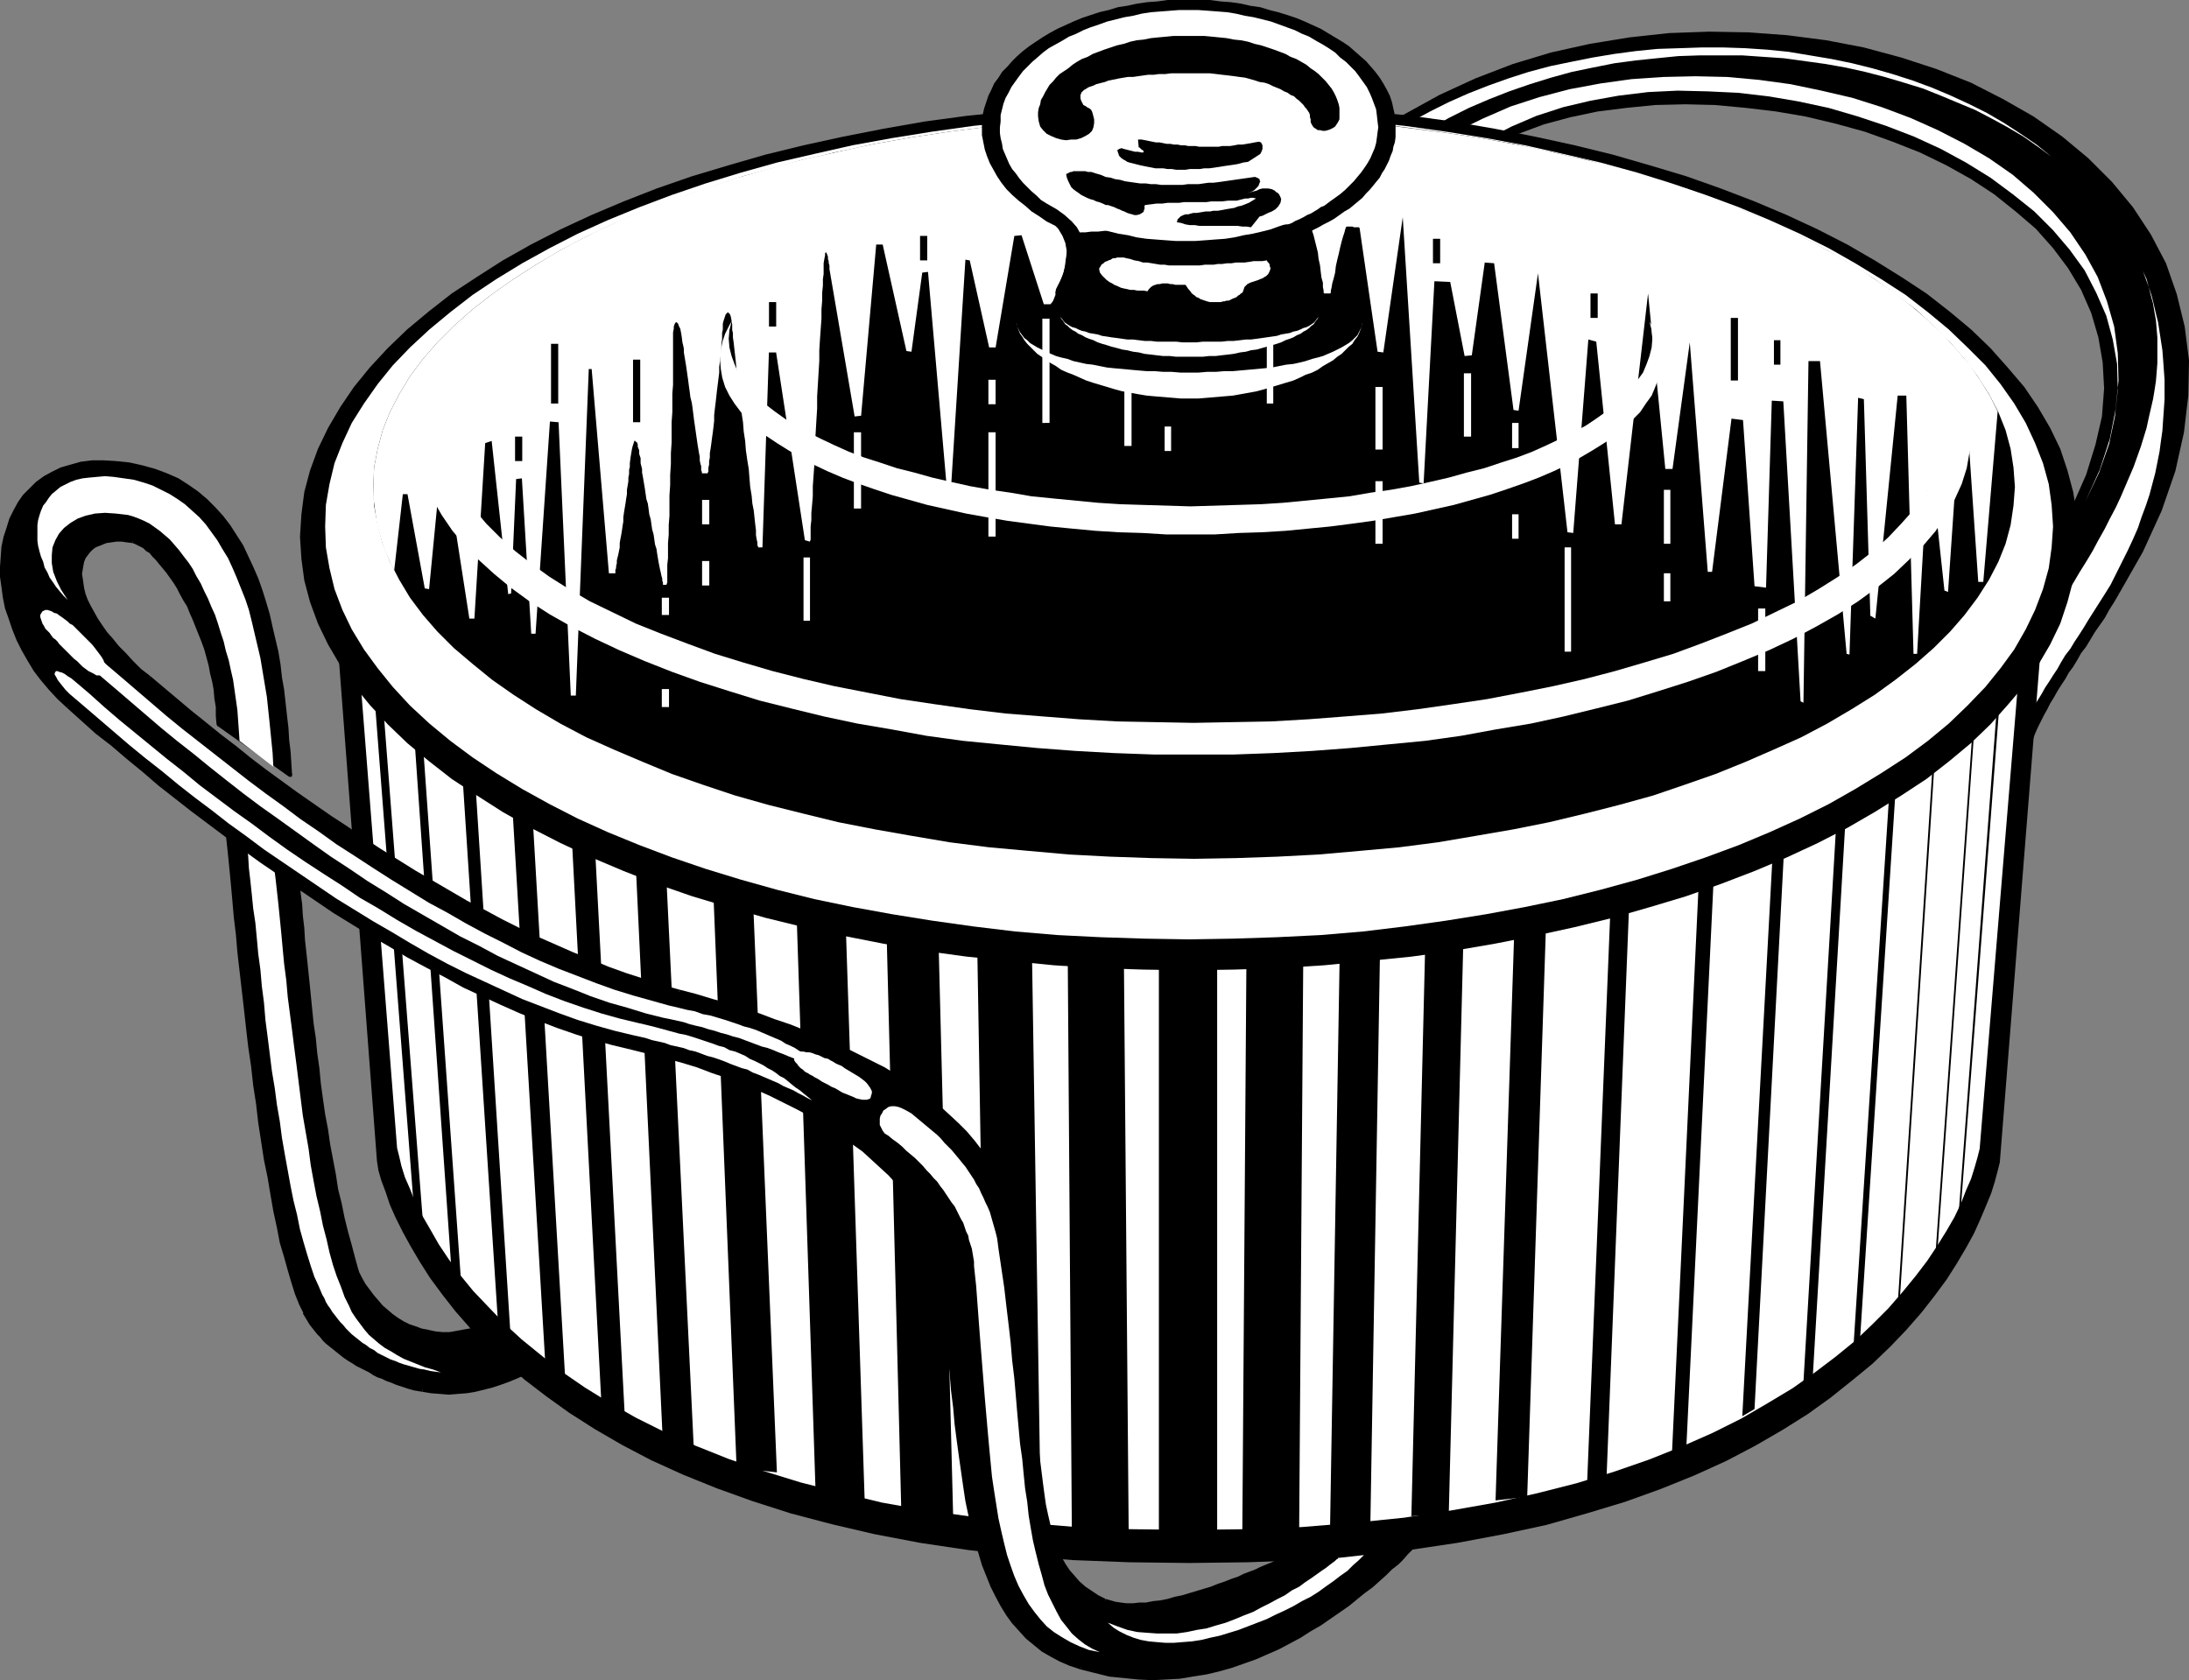
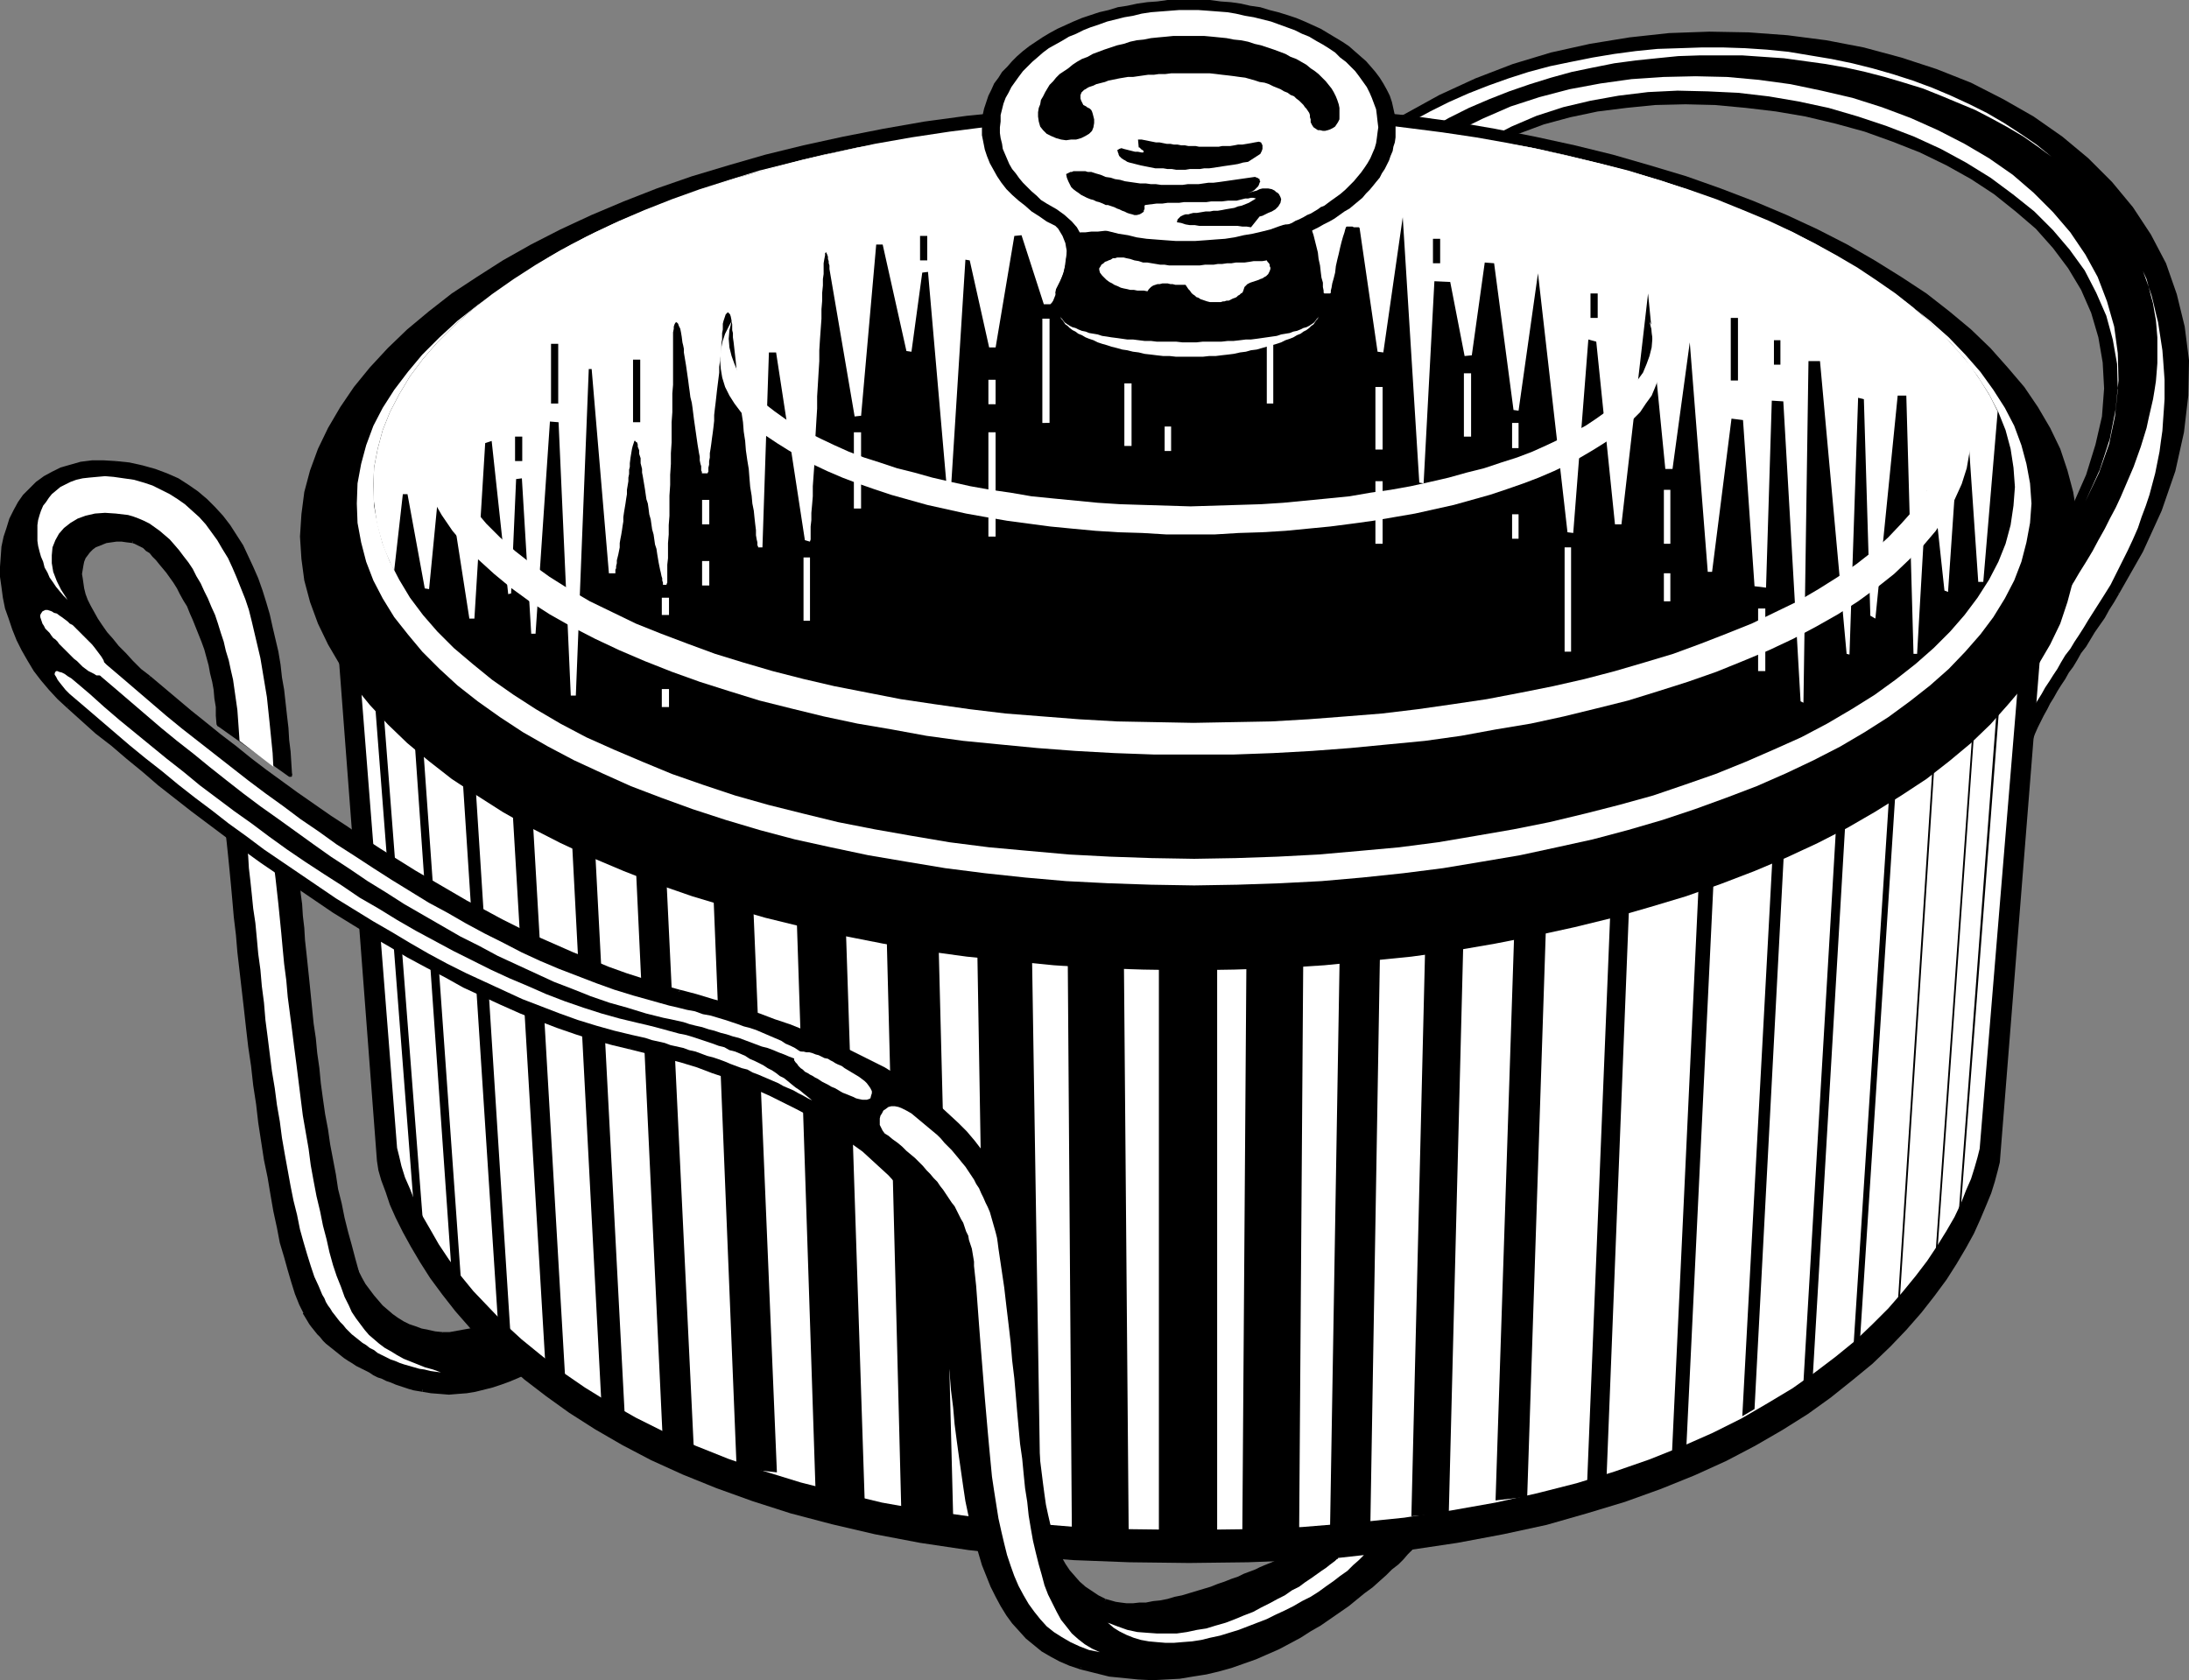
<svg xmlns="http://www.w3.org/2000/svg" xmlns:ns1="http://sodipodi.sourceforge.net/DTD/sodipodi-0.dtd" xmlns:ns2="http://www.inkscape.org/namespaces/inkscape" version="1.0" width="130.108mm" height="99.884mm" id="svg115" ns1:docname="Cookware 1.wmf">
  <rect width="100%" height="100%" fill="#808080" stroke="none" />
  <ns1:namedview id="namedview115" pagecolor="#ffffff" bordercolor="#000000" borderopacity="0.25" ns2:showpageshadow="2" ns2:pageopacity="0.0" ns2:pagecheckerboard="0" ns2:deskcolor="#d1d1d1" ns2:document-units="mm" />
  <defs id="defs1">
    <pattern id="WMFhbasepattern" patternUnits="userSpaceOnUse" width="6" height="6" x="0" y="0" />
  </defs>
  <path style="fill:#000000;fill-opacity:1;fill-rule:evenodd;stroke:none" d="m 80.154,285.883 -0.808,-2.909 -0.808,-3.071 -0.808,-2.909 -0.808,-3.232 -0.646,-3.232 -0.808,-3.232 -0.485,-3.394 -0.646,-3.232 -0.646,-3.394 -0.485,-3.555 -0.646,-3.394 -0.485,-3.394 -0.485,-3.394 -0.323,-3.394 -0.485,-3.394 -0.323,-3.394 -0.485,-3.394 -0.323,-3.232 -0.323,-3.232 -0.323,-3.232 -0.323,-3.071 -0.323,-2.909 -0.323,-2.909 -0.162,-2.909 -0.323,-2.747 -0.162,-2.586 -0.323,-2.424 -0.162,-2.263 -0.323,-2.263 -0.162,-1.939 -0.162,-1.939 -0.323,-1.616 -0.162,-0.323 -0.646,-0.485 -0.808,-0.485 -0.808,-0.646 -1.131,-0.646 -1.131,-0.646 -1.293,-0.808 -1.293,-0.808 -1.293,-0.646 -1.293,-0.808 -1.293,-0.646 -1.131,-0.646 -0.97,-0.646 -0.97,-0.485 -0.808,-0.323 -0.485,-0.323 0.323,2.263 0.323,2.586 0.323,2.909 0.323,2.909 0.323,3.394 0.323,3.394 0.323,3.555 0.323,3.717 0.485,3.879 0.323,4.04 0.485,4.04 0.485,4.202 0.485,4.202 0.485,4.363 0.485,4.363 0.646,4.363 0.485,4.202 0.646,4.363 0.485,4.202 0.646,4.202 0.808,4.04 0.646,4.04 0.646,3.879 0.646,3.717 0.808,3.555 0.808,3.394 0.808,3.232 0.808,3.071 0.808,2.747 0.808,2.424 0.97,2.263 0.808,2.101 0.485,0.646 0.323,0.808 0.646,0.808 0.485,0.646 0.485,0.808 0.646,0.808 0.646,0.646 0.646,0.646 0.646,0.808 0.808,0.646 0.808,0.646 0.808,0.646 0.808,0.646 0.808,0.646 0.808,0.485 0.97,0.646 0.808,0.485 0.97,0.646 0.97,0.485 0.97,0.485 0.97,0.485 0.97,0.485 0.97,0.323 0.97,0.485 1.131,0.323 0.97,0.485 0.97,0.323 0.97,0.323 0.97,0.323 1.131,0.162 0.97,0.323 0.97,0.162 1.939,0.323 1.939,0.162 1.939,0.162 1.939,-0.162 1.939,-0.162 1.939,-0.323 1.939,-0.485 1.939,-0.485 1.939,-0.646 1.778,-0.646 1.939,-0.808 1.616,-0.808 1.778,-0.808 1.778,-0.97 1.616,-0.97 1.454,-0.97 1.616,-0.97 1.454,-0.97 1.454,-0.97 1.293,-0.97 1.131,-0.97 1.131,-0.808 1.131,-0.808 0.97,-0.808 0.808,-0.808 0.808,-0.646 0.646,-0.646 0.646,-0.485 0.323,-0.323 0.323,-0.323 0.162,-0.162 0.162,-0.162 -16.806,-1.454 h -0.162 l -0.485,0.323 -0.808,0.323 -0.808,0.485 -1.131,0.646 -1.454,0.646 -1.454,0.646 -1.616,0.808 -1.778,0.646 -1.778,0.646 -1.778,0.646 -1.939,0.646 -1.778,0.485 -1.939,0.162 -1.778,0.323 h -1.778 l -1.454,-0.162 -1.616,-0.323 -1.454,-0.323 -1.454,-0.485 -1.454,-0.646 -1.293,-0.646 -1.293,-0.646 -1.293,-0.97 -1.131,-0.808 -1.131,-1.131 -1.131,-1.131 -0.97,-1.131 -0.97,-1.293 -0.808,-1.293 -0.808,-1.454 z" id="path1" />
  <path style="fill:#000000;fill-opacity:1;fill-rule:evenodd;stroke:none" d="m 65.61,190.858 -0.162,-0.162 0.323,1.616 0.162,1.939 0.162,1.939 0.323,2.263 0.162,2.263 0.323,2.586 0.162,2.586 0.323,2.586 0.162,2.909 0.323,2.909 0.323,3.071 0.323,2.909 0.323,3.232 0.323,3.232 0.323,3.394 0.485,3.232 0.323,3.394 0.485,3.394 0.323,3.394 0.485,3.555 0.485,3.394 0.646,3.394 0.485,3.394 0.646,3.394 0.485,3.394 0.646,3.394 0.808,3.232 0.646,3.232 0.808,3.071 0.808,3.071 0.808,3.071 0.808,2.909 0.97,-0.323 -0.808,-2.909 -0.808,-3.071 -0.808,-2.909 -0.808,-3.232 -0.646,-3.232 -0.808,-3.232 -0.485,-3.232 -0.646,-3.394 -0.646,-3.394 -0.485,-3.394 -0.646,-3.394 -0.485,-3.394 -0.485,-3.555 -0.323,-3.394 -0.485,-3.394 -0.323,-3.394 -0.485,-3.232 -0.323,-3.232 -0.323,-3.232 -0.323,-3.232 -0.323,-3.071 -0.323,-3.071 -0.323,-2.909 -0.162,-2.747 -0.323,-2.747 -0.162,-2.586 -0.323,-2.424 -0.162,-2.263 -0.323,-2.263 -0.162,-2.101 -0.162,-1.778 -0.162,-1.778 -0.162,-0.162 0.162,0.162 -0.162,-0.162 -0.162,-0.162 h -0.162 l -0.162,-0.162 -0.162,0.162 -0.162,0.162 v 0.162 l -0.162,0.162 z" id="path2" />
  <path style="fill:#000000;fill-opacity:1;fill-rule:evenodd;stroke:none" d="m 50.904,181.323 -0.646,0.485 0.485,0.162 0.646,0.485 0.97,0.485 0.97,0.485 1.293,0.646 1.131,0.808 1.293,0.646 1.293,0.808 1.293,0.808 1.293,0.646 1.131,0.808 1.131,0.646 0.97,0.646 0.646,0.485 0.646,0.323 0.162,0.162 0.808,-0.485 -0.485,-0.485 -0.485,-0.323 -0.808,-0.646 -0.97,-0.485 -0.97,-0.646 -1.293,-0.808 -1.293,-0.808 -1.293,-0.646 -1.293,-0.808 -1.293,-0.808 -1.131,-0.646 -1.293,-0.646 -0.97,-0.646 -0.97,-0.485 -0.646,-0.323 -0.485,-0.323 -0.808,0.646 0.808,-0.646 h -0.323 -0.162 l -0.162,0.162 v 0.162 0.162 0.162 0.162 l 0.162,0.162 z" id="path3" />
  <path style="fill:#000000;fill-opacity:1;fill-rule:evenodd;stroke:none" d="m 69.003,294.61 v 0 l -0.97,-1.939 -0.808,-2.263 -0.808,-2.424 -0.97,-2.747 -0.646,-3.071 -0.808,-3.232 -0.808,-3.394 -0.808,-3.555 -0.646,-3.717 -0.646,-3.879 -0.646,-3.879 -0.808,-4.202 -0.646,-4.202 -0.485,-4.202 -0.646,-4.202 -0.485,-4.363 -0.485,-4.363 -0.646,-4.202 -0.485,-4.363 -0.485,-4.202 -0.485,-4.202 -0.485,-4.04 -0.323,-4.04 -0.485,-3.879 -0.323,-3.717 -0.323,-3.717 -0.323,-3.394 -0.323,-3.232 -0.323,-3.071 -0.323,-2.747 -0.323,-2.586 -0.323,-2.263 -0.97,0.162 0.323,2.263 0.323,2.586 0.323,2.747 0.323,3.071 0.323,3.232 0.323,3.394 0.323,3.555 0.323,3.717 0.485,4.04 0.323,3.879 0.485,4.202 0.485,4.202 0.485,4.202 0.485,4.363 0.485,4.202 0.646,4.363 0.485,4.363 0.646,4.202 0.485,4.202 0.646,4.202 0.646,4.202 0.808,3.879 0.646,3.879 0.646,3.717 0.808,3.717 0.646,3.394 0.97,3.232 0.808,2.909 0.808,2.747 0.808,2.586 0.97,2.424 0.97,1.939 h -0.162 0.162 v 0.162 l 0.162,0.162 h 0.162 l 0.323,-0.162 v 0 l 0.162,-0.162 v -0.162 z" id="path4" />
  <path style="fill:#000000;fill-opacity:1;fill-rule:evenodd;stroke:none" d="m 95.021,311.74 v 0 l -0.97,-0.162 -0.97,-0.323 -0.97,-0.162 -0.97,-0.323 -0.97,-0.323 -0.97,-0.323 -0.97,-0.323 -1.131,-0.485 -0.97,-0.323 -0.97,-0.485 -0.97,-0.485 -0.97,-0.485 -0.808,-0.485 -0.97,-0.485 -0.97,-0.485 -0.808,-0.646 -0.97,-0.646 -0.808,-0.485 -0.808,-0.646 -0.808,-0.646 -0.808,-0.646 -0.808,-0.646 -0.646,-0.646 -0.808,-0.646 -0.646,-0.646 -0.646,-0.646 -0.485,-0.808 -0.646,-0.646 -0.485,-0.808 -0.485,-0.646 -0.485,-0.808 -0.323,-0.808 -0.97,0.485 0.485,0.808 0.485,0.808 0.485,0.808 0.485,0.646 0.646,0.808 0.646,0.808 0.646,0.646 0.646,0.808 0.646,0.646 0.808,0.646 0.808,0.646 0.808,0.646 0.808,0.646 0.808,0.646 0.97,0.646 0.808,0.485 0.97,0.646 0.97,0.485 0.97,0.485 0.97,0.485 0.97,0.646 0.97,0.485 0.97,0.323 0.97,0.485 0.97,0.323 1.131,0.485 0.97,0.323 0.97,0.323 0.97,0.323 1.131,0.323 0.97,0.162 0.97,0.162 v 0 z" id="path5" />
  <path style="fill:#000000;fill-opacity:1;fill-rule:evenodd;stroke:none" d="m 138.491,294.287 -0.323,-0.808 h -0.162 l -0.162,0.162 -0.323,0.323 -0.323,0.485 -0.646,0.485 -0.646,0.646 -0.808,0.646 -0.808,0.646 -0.97,0.808 -0.97,0.97 -1.131,0.808 -1.293,0.97 -1.293,0.97 -1.454,0.97 -1.454,0.97 -1.454,0.97 -1.616,0.808 -1.616,0.97 -1.616,0.97 -1.778,0.808 -1.778,0.808 -1.778,0.808 -1.939,0.646 -1.778,0.646 -1.778,0.485 -1.939,0.485 -1.939,0.323 -1.939,0.162 -1.939,0.162 -1.939,-0.162 -1.939,-0.162 -1.939,-0.323 -0.162,0.97 1.939,0.323 2.101,0.162 1.939,0.162 1.939,-0.162 2.101,-0.162 1.939,-0.323 1.939,-0.485 1.939,-0.485 1.939,-0.646 1.778,-0.646 1.939,-0.808 1.778,-0.808 1.616,-0.97 1.778,-0.808 1.616,-0.97 1.616,-0.97 1.616,-0.97 1.454,-0.97 1.293,-0.97 1.293,-0.97 1.293,-0.97 1.131,-0.97 1.131,-0.808 0.97,-0.808 0.808,-0.646 0.808,-0.808 0.646,-0.646 0.646,-0.485 0.323,-0.323 0.485,-0.323 0.162,-0.162 v -0.162 l -0.323,-0.808 0.323,0.808 0.162,-0.162 v -0.162 -0.162 l -0.162,-0.162 -0.162,-0.162 h -0.162 -0.162 l -0.162,0.162 z" id="path6" />
  <path style="fill:#000000;fill-opacity:1;fill-rule:evenodd;stroke:none" d="m 121.846,292.671 -0.323,0.162 16.968,1.454 v -0.97 l -16.806,-1.616 -0.323,0.162 0.323,-0.162 -0.323,0.162 -0.162,0.323 v 0.323 l 0.323,0.323 z" id="path7" />
  <path style="fill:#000000;fill-opacity:1;fill-rule:evenodd;stroke:none" d="m 99.222,300.266 v 0 h 1.778 l 1.778,-0.162 1.939,-0.323 1.939,-0.485 1.939,-0.646 1.778,-0.646 1.778,-0.646 1.778,-0.646 1.616,-0.808 1.616,-0.646 1.293,-0.646 1.131,-0.646 0.97,-0.485 0.646,-0.485 0.485,-0.162 0.162,-0.162 -0.485,-0.808 -0.162,0.162 -0.485,0.162 -0.646,0.323 -0.97,0.646 -1.131,0.485 -1.293,0.646 -1.454,0.808 -1.616,0.646 -1.778,0.646 -1.778,0.808 -1.778,0.646 -1.939,0.485 -1.778,0.323 -1.778,0.323 -1.778,0.323 h -1.616 v 0 z" id="path8" />
  <path style="fill:#000000;fill-opacity:1;fill-rule:evenodd;stroke:none" d="m 79.669,286.045 v 0 l 0.808,1.616 0.808,1.293 0.97,1.454 0.97,1.293 0.97,1.131 1.131,1.131 1.131,1.131 1.131,0.97 1.293,0.808 1.293,0.808 1.454,0.646 1.454,0.646 1.454,0.485 1.454,0.323 1.616,0.323 1.616,0.162 0.162,-0.97 -1.616,-0.162 -1.454,-0.323 -1.616,-0.323 -1.293,-0.485 -1.454,-0.485 -1.293,-0.646 -1.293,-0.808 -1.131,-0.808 -1.131,-0.97 -1.131,-0.97 -0.97,-1.131 -0.97,-1.131 -0.97,-1.293 -0.97,-1.293 -0.808,-1.454 -0.646,-1.293 v 0 0 l -0.162,-0.323 h -0.162 -0.162 -0.162 l -0.162,0.162 -0.162,0.162 v 0.162 z" id="path9" />
  <path style="fill:#ffffff;fill-opacity:1;fill-rule:evenodd;stroke:none" d="m 61.085,189.889 0.162,2.263 0.323,2.586 0.323,2.586 0.323,2.909 0.323,2.909 0.323,3.232 0.323,3.232 0.323,3.555 0.323,3.394 0.485,3.717 0.323,3.717 0.485,3.717 0.485,3.717 0.485,3.879 0.485,3.717 0.485,3.879 0.485,3.879 0.485,3.879 0.646,3.717 0.646,3.717 0.485,3.717 0.646,3.555 0.646,3.394 0.808,3.394 0.646,3.232 0.808,3.071 0.646,2.909 0.808,2.909 0.808,2.424 0.97,2.424 0.808,2.263 0.97,1.939 0.646,1.454 0.97,1.454 0.97,1.293 0.97,1.293 0.97,1.131 1.131,0.97 1.131,0.97 1.293,0.97 1.454,0.808 1.293,0.808 1.454,0.808 1.616,0.646 1.616,0.646 1.616,0.646 1.778,0.485 1.778,0.646 -1.293,-0.162 -1.131,-0.162 -1.293,-0.323 -1.131,-0.162 -1.131,-0.323 -1.131,-0.323 -1.131,-0.323 -0.97,-0.323 -1.131,-0.485 -0.97,-0.323 -0.97,-0.485 -0.97,-0.485 -0.97,-0.485 -0.808,-0.646 -0.97,-0.485 -0.808,-0.646 -0.808,-0.485 -0.808,-0.646 -0.808,-0.646 -0.808,-0.646 -0.646,-0.646 -0.646,-0.646 -0.646,-0.808 -0.646,-0.646 -0.646,-0.808 -0.485,-0.646 -0.646,-0.808 -0.485,-0.808 -0.485,-0.646 -0.485,-0.808 -0.323,-0.808 -0.485,-0.808 -0.808,-1.939 -0.97,-2.101 -0.808,-2.424 -0.808,-2.586 -0.808,-2.747 -0.808,-2.909 -0.646,-3.232 -0.808,-3.232 -0.646,-3.232 -0.646,-3.555 -0.646,-3.555 -0.646,-3.717 -0.485,-3.717 -0.646,-3.717 -0.485,-3.717 -0.646,-3.879 -0.485,-3.879 -0.485,-3.879 -0.485,-3.717 -0.323,-3.879 -0.485,-3.717 -0.323,-3.717 -0.485,-3.555 -0.323,-3.555 -0.323,-3.394 -0.485,-3.232 -0.323,-3.232 -0.323,-3.071 -0.323,-2.747 -0.162,-2.747 -0.323,-2.424 -0.323,-2.263 z" id="path10" />
  <path style="fill:#000000;fill-opacity:1;fill-rule:evenodd;stroke:none" d="m 440.36,181.808 0.323,-1.778 0.162,-1.778 0.323,-1.778 0.323,-1.616 0.323,-1.939 0.323,-1.778 0.485,-1.778 0.323,-1.939 0.485,-1.778 0.485,-1.939 0.485,-1.939 0.646,-1.939 0.485,-1.939 0.646,-1.939 0.646,-1.939 0.646,-1.939 0.646,-1.939 0.646,-1.939 0.808,-1.939 0.808,-1.939 0.808,-2.101 0.808,-1.939 0.808,-1.939 0.97,-1.939 0.808,-1.939 0.97,-1.939 0.97,-1.939 1.131,-1.939 0.97,-1.939 1.131,-1.939 1.131,-1.939 1.131,-1.778 4.04,-7.272 3.07,-6.949 2.101,-6.788 1.454,-6.464 0.485,-6.303 -0.323,-5.979 -0.97,-5.656 -1.616,-5.495 -2.262,-5.171 -2.909,-4.848 -3.394,-4.687 -4.04,-4.363 -4.525,-4.04 -4.848,-3.717 -5.171,-3.394 -5.656,-3.232 -5.818,-2.747 -6.302,-2.586 -6.302,-2.101 -6.626,-1.939 -6.626,-1.616 -6.787,-1.131 -6.787,-0.97 -6.787,-0.485 -6.787,-0.162 -6.787,0.162 -6.626,0.646 -6.302,0.808 -6.302,1.293 -5.979,1.616 -5.656,2.101 -5.333,2.424 -19.877,-5.818 7.757,-4.363 8.08,-3.717 8.403,-3.232 8.565,-2.586 8.726,-1.939 8.888,-1.454 8.888,-0.97 8.888,-0.323 8.888,0.162 8.726,0.646 8.565,1.131 8.565,1.616 8.242,2.263 7.918,2.586 7.595,3.071 7.272,3.555 6.949,4.04 6.302,4.363 5.818,4.848 5.333,5.333 4.686,5.656 3.878,6.141 3.394,6.464 2.424,6.788 1.778,7.111 0.808,7.596 v 7.919 l -0.97,8.242 -1.939,8.565 -3.07,8.727 -4.202,9.212 -5.171,9.535 -1.131,1.778 -1.131,1.778 -1.131,1.778 -1.131,1.778 -0.97,1.616 -1.131,1.616 -0.97,1.454 -0.97,1.616 -0.97,1.454 -0.97,1.454 -0.808,1.454 -0.97,1.293 -0.808,1.454 -0.808,1.454 -0.808,1.293 -0.808,1.454 -0.808,1.293 -0.646,1.293 -0.808,1.293 -0.485,1.454 -0.646,1.293 -0.646,1.454 -0.646,1.293 -0.485,1.454 -0.485,1.454 -0.485,1.454 -0.323,1.454 -0.485,1.454 -0.323,1.616 -0.323,1.454 -0.162,1.616 -0.323,1.778 z" id="path11" />
  <path style="fill:#000000;fill-opacity:1;fill-rule:evenodd;stroke:none" d="m 461.529,120.721 v 0 l -1.131,1.939 -1.131,1.778 -0.97,1.939 -1.131,1.939 -0.97,1.939 -0.97,1.939 -1.131,2.101 -0.808,1.939 -0.97,1.939 -0.808,1.939 -0.808,1.939 -0.808,2.101 -0.808,1.939 -0.808,1.939 -0.646,1.939 -0.646,1.939 -0.646,2.101 -0.646,1.939 -0.646,1.939 -0.485,1.778 -0.485,1.939 -0.646,1.939 -0.485,1.939 -0.485,1.778 -0.323,1.939 -0.485,1.778 -0.323,1.939 -0.323,1.778 -0.323,1.778 -0.323,1.778 -0.162,1.778 -0.323,1.616 0.97,0.162 0.323,-1.778 0.162,-1.616 0.323,-1.778 0.323,-1.778 0.323,-1.778 0.485,-1.778 0.323,-1.939 0.485,-1.778 0.323,-1.939 0.485,-1.778 0.485,-1.939 0.646,-1.939 0.485,-1.939 0.646,-1.939 0.646,-1.939 0.646,-1.939 0.646,-1.939 0.646,-1.939 0.808,-1.939 0.808,-1.939 0.808,-1.939 0.808,-2.101 0.808,-1.939 0.808,-1.939 0.97,-1.939 0.97,-1.939 0.97,-1.939 0.97,-1.939 1.131,-1.778 0.97,-1.939 1.131,-1.939 1.131,-1.939 v 0 z" id="path12" />
  <path style="fill:#000000;fill-opacity:1;fill-rule:evenodd;stroke:none" d="m 335.481,32.483 h 0.485 l 5.171,-2.424 5.656,-2.101 5.979,-1.616 6.141,-1.293 6.464,-0.808 6.464,-0.646 6.787,-0.162 6.626,0.162 6.949,0.646 6.787,0.808 6.626,1.131 6.787,1.616 6.464,1.778 6.302,2.263 6.141,2.424 5.979,2.909 5.494,3.071 5.171,3.394 4.848,3.879 4.525,3.879 3.878,4.363 3.394,4.525 2.909,4.848 2.262,5.171 1.616,5.495 0.97,5.656 0.323,5.818 -0.485,6.303 -1.454,6.303 -2.101,6.788 -3.07,6.949 -4.04,7.111 0.808,0.485 4.04,-7.272 3.232,-6.949 2.101,-6.787 1.454,-6.464 0.485,-6.464 -0.323,-5.979 -0.97,-5.818 -1.616,-5.495 -2.424,-5.171 -2.747,-5.01 -3.555,-4.687 -4.04,-4.363 -4.525,-4.04 -4.848,-3.717 -5.333,-3.555 -5.494,-3.071 -5.979,-2.909 -6.302,-2.586 -6.302,-2.101 -6.626,-1.939 -6.626,-1.616 -6.949,-1.131 -6.787,-0.97 -6.787,-0.485 -6.787,-0.162 -6.787,0.162 -6.626,0.646 -6.464,0.808 -6.302,1.293 -5.818,1.778 -5.818,1.939 -5.333,2.424 h 0.323 l -0.323,0.97 h 0.323 0.162 z" id="path13" />
  <path style="fill:#000000;fill-opacity:1;fill-rule:evenodd;stroke:none" d="m 315.443,25.696 0.162,0.808 19.877,5.979 0.323,-0.97 -20.038,-5.818 0.162,0.808 -0.485,-0.808 -0.97,0.485 1.131,0.323 z" id="path14" />
  <path style="fill:#000000;fill-opacity:1;fill-rule:evenodd;stroke:none" d="m 476.073,133.326 v 0 l 5.333,-9.373 4.202,-9.212 3.07,-8.888 1.939,-8.727 0.97,-8.242 0.162,-7.919 -0.97,-7.596 -1.778,-7.272 -2.424,-6.949 -3.394,-6.464 -4.04,-6.141 -4.686,-5.656 -5.333,-5.333 -5.818,-4.848 -6.464,-4.525 -6.787,-3.879 -7.272,-3.717 -7.757,-3.071 -7.918,-2.586 -8.403,-2.263 -8.403,-1.616 -8.726,-1.131 -8.726,-0.646 -8.888,-0.162 -9.05,0.323 -8.888,0.97 -8.888,1.454 -8.726,1.939 -8.565,2.586 -8.403,3.232 -8.08,3.717 -7.918,4.363 0.485,0.808 7.757,-4.363 8.08,-3.717 8.403,-3.071 8.565,-2.586 8.726,-1.939 8.726,-1.454 8.888,-0.97 8.888,-0.323 8.726,0.162 8.888,0.646 8.565,1.131 8.403,1.616 8.242,2.263 7.918,2.586 7.595,3.071 7.272,3.555 6.787,3.879 6.302,4.525 5.818,4.848 5.333,5.171 4.525,5.656 4.04,5.979 3.232,6.464 2.586,6.788 1.616,7.111 0.808,7.434 v 7.919 l -0.97,8.08 -1.939,8.565 -3.07,8.727 -4.04,9.212 -5.333,9.373 v 0 z" id="path15" />
  <path style="fill:#000000;fill-opacity:1;fill-rule:evenodd;stroke:none" d="m 452.156,181.485 0.485,-0.485 0.323,-1.616 0.162,-1.616 0.323,-1.616 0.485,-1.454 0.323,-1.454 0.323,-1.454 0.485,-1.454 0.485,-1.454 0.485,-1.454 0.646,-1.293 0.485,-1.293 0.646,-1.454 0.646,-1.293 0.646,-1.293 0.808,-1.454 0.646,-1.293 0.808,-1.293 0.808,-1.454 0.808,-1.293 0.97,-1.454 0.808,-1.454 0.97,-1.293 0.97,-1.616 0.808,-1.454 1.131,-1.454 0.97,-1.616 0.97,-1.616 1.131,-1.616 1.131,-1.616 0.97,-1.778 1.131,-1.778 1.131,-1.939 -0.808,-0.485 -1.131,1.939 -1.131,1.778 -1.131,1.778 -0.97,1.616 -1.131,1.616 -0.97,1.616 -1.131,1.616 -0.97,1.454 -0.97,1.454 -0.808,1.454 -0.97,1.454 -0.97,1.454 -0.808,1.454 -0.808,1.293 -0.808,1.293 -0.808,1.454 -0.646,1.293 -0.808,1.454 -0.646,1.293 -0.646,1.293 -0.646,1.454 -0.646,1.454 -0.485,1.293 -0.485,1.454 -0.646,1.454 -0.323,1.454 -0.485,1.454 -0.485,1.454 -0.323,1.616 -0.323,1.616 -0.162,1.616 -0.323,1.616 0.485,-0.323 v 0.97 h 0.485 v -0.485 z" id="path16" />
  <path style="fill:#000000;fill-opacity:1;fill-rule:evenodd;stroke:none" d="m 439.875,181.647 0.646,0.646 11.635,-0.808 v -0.97 l -11.797,0.646 0.485,0.646 -0.97,-0.162 v 0.646 h 0.646 z" id="path17" />
  <path style="fill:#ffffff;fill-opacity:1;fill-rule:evenodd;stroke:none" d="m 321.26,28.928 4.202,-2.424 4.525,-2.263 4.525,-1.939 4.525,-1.778 4.686,-1.616 4.686,-1.454 4.686,-1.293 4.686,-0.97 4.848,-0.97 4.848,-0.646 4.686,-0.485 4.848,-0.485 4.848,-0.162 h 4.686 4.848 l 4.686,0.323 4.686,0.323 4.686,0.646 4.686,0.646 4.525,0.808 4.363,0.97 4.363,1.131 4.363,1.293 4.202,1.293 4.04,1.616 3.878,1.616 3.878,1.616 3.717,1.939 3.555,1.939 3.555,2.101 3.232,2.263 3.07,2.263 -3.394,-2.747 -3.555,-2.424 -3.717,-2.424 -3.878,-2.263 -3.878,-1.939 -4.202,-1.939 -4.202,-1.778 -4.363,-1.616 -4.525,-1.454 -4.525,-1.293 -4.525,-1.131 -4.686,-0.97 -4.848,-0.808 -4.848,-0.808 -4.848,-0.485 -4.848,-0.323 -4.848,-0.162 h -5.01 l -4.848,0.162 -5.01,0.162 -4.848,0.485 -4.848,0.646 -4.848,0.808 -4.848,0.97 -4.686,0.97 -4.848,1.293 -4.525,1.454 -4.525,1.616 -4.525,1.778 -4.363,1.939 -4.202,2.101 -4.202,2.263 z" id="path18" />
  <path style="fill:#ffffff;fill-opacity:1;fill-rule:evenodd;stroke:none" d="m 468.478,112.64 3.232,-7.111 2.262,-6.949 1.293,-6.626 0.646,-6.464 -0.162,-6.141 -0.808,-5.979 -1.616,-5.656 -2.101,-5.495 -2.747,-5.01 -3.394,-5.01 -3.878,-4.525 -4.363,-4.363 -4.686,-4.04 -5.333,-3.717 -5.494,-3.232 -5.979,-3.071 -6.141,-2.747 -6.464,-2.424 -6.626,-2.101 -6.949,-1.616 -6.949,-1.454 -7.11,-0.97 -7.11,-0.646 -7.11,-0.162 -7.272,0.162 -7.11,0.485 -6.949,0.97 -6.949,1.293 -6.787,1.778 -6.464,2.101 -6.302,2.747 -5.979,2.909 7.11,1.616 5.333,-2.747 5.656,-2.424 5.979,-1.939 6.141,-1.454 6.302,-1.131 6.626,-0.808 6.626,-0.323 6.787,0.162 6.787,0.323 6.949,0.808 6.626,1.131 6.787,1.454 6.626,1.939 6.302,2.101 6.302,2.424 5.979,2.747 5.656,3.071 5.494,3.394 5.01,3.717 4.848,3.879 4.202,4.202 3.717,4.363 3.394,4.687 2.586,5.01 2.262,5.171 1.454,5.333 0.97,5.495 0.162,5.818 -0.646,5.979 -1.293,6.141 -2.262,6.464 z" id="path19" />
  <path style="fill:#ffffff;fill-opacity:1;fill-rule:evenodd;stroke:none" d="m 481.406,60.926 0.646,1.778 0.646,1.778 0.485,1.939 0.485,1.778 0.323,1.939 0.323,1.778 0.162,1.939 0.162,1.939 v 1.939 1.939 1.939 l -0.162,2.101 -0.162,1.939 -0.323,2.101 -0.323,1.939 -0.485,2.101 -0.485,2.101 -0.485,2.263 -0.646,2.101 -0.646,2.101 -0.808,2.263 -0.808,2.263 -0.97,2.263 -0.97,2.263 -0.97,2.263 -1.131,2.424 -1.293,2.424 -1.131,2.263 -1.454,2.586 -1.293,2.424 -1.454,2.424 -1.616,2.586 -1.131,1.939 -1.131,1.778 -1.131,1.778 -0.97,1.616 -1.131,1.616 -0.97,1.616 -1.131,1.616 -0.97,1.454 -0.97,1.454 -0.808,1.454 -0.97,1.454 -0.808,1.454 -0.97,1.454 -0.808,1.293 -0.808,1.293 -0.808,1.454 -0.646,1.293 -0.808,1.293 -0.646,1.454 -0.646,1.293 -0.646,1.454 -0.646,1.293 -0.485,1.454 -0.485,1.293 -0.485,1.454 -0.485,1.454 -0.485,1.454 -0.323,1.454 -0.323,1.616 -0.323,1.616 -0.323,1.616 -0.162,1.616 5.494,5.171 0.162,-1.778 0.323,-1.616 0.323,-1.616 0.323,-1.454 0.323,-1.454 0.485,-1.616 0.485,-1.454 0.485,-1.293 0.485,-1.454 0.485,-1.293 0.646,-1.454 0.646,-1.293 0.646,-1.454 0.646,-1.293 0.808,-1.293 0.646,-1.454 0.808,-1.293 0.808,-1.293 0.808,-1.454 0.97,-1.454 0.808,-1.293 0.97,-1.454 0.808,-1.454 0.97,-1.616 1.131,-1.454 0.97,-1.616 0.97,-1.454 1.131,-1.778 0.97,-1.616 1.131,-1.778 1.131,-1.778 1.131,-1.778 1.616,-2.586 1.293,-2.586 1.293,-2.586 1.293,-2.586 1.131,-2.424 1.131,-2.586 0.808,-2.424 0.97,-2.586 0.808,-2.424 0.646,-2.424 0.646,-2.424 0.485,-2.424 0.485,-2.424 0.323,-2.424 0.323,-2.263 0.162,-2.424 0.162,-2.263 0.162,-2.424 v -2.101 -2.263 l -0.162,-2.263 -0.162,-2.263 -0.162,-2.101 -0.323,-2.101 -0.323,-2.101 -0.323,-2.101 -0.485,-1.939 -0.485,-2.101 -0.485,-1.939 -0.646,-1.939 -0.485,-1.778 z" id="path20" />
  <path style="fill:#000000;fill-opacity:1;fill-rule:evenodd;stroke:none" d="m 449.247,261.157 -0.485,1.939 -0.646,2.424 -0.808,2.586 -1.131,2.747 -1.293,3.071 -1.454,3.232 -1.778,3.232 -2.101,3.555 -2.262,3.555 -2.747,3.717 -2.909,3.717 -3.394,3.879 -3.555,3.717 -4.04,3.879 -4.525,3.717 -4.848,3.879 -5.171,3.717 -5.656,3.555 -6.141,3.555 -6.464,3.394 -7.11,3.232 -7.595,3.071 -8.08,2.909 -8.565,2.586 -9.05,2.586 -9.696,2.101 -10.342,1.939 -10.827,1.616 -11.312,1.293 -12.12,0.97 -12.766,0.485 -13.251,0.162 -13.413,-0.162 -12.605,-0.485 -12.12,-0.97 -11.474,-1.293 -10.827,-1.616 -10.181,-1.939 -9.696,-2.263 -9.211,-2.424 -8.565,-2.747 -8.08,-2.909 -7.595,-3.071 -7.11,-3.232 -6.464,-3.394 -6.141,-3.555 -5.818,-3.717 -5.171,-3.717 -4.848,-3.717 -4.363,-3.879 -4.04,-3.717 -3.717,-3.879 -3.394,-3.879 -2.909,-3.717 -2.747,-3.717 -2.262,-3.555 -2.101,-3.555 -1.778,-3.232 -1.616,-3.232 -1.293,-2.909 -0.97,-2.909 -0.97,-2.586 -0.646,-2.263 -0.323,-2.101 -8.888,-117.165 1.778,3.232 2.262,3.232 2.586,3.232 3.07,3.232 3.394,3.232 3.717,3.232 4.04,3.232 4.363,3.071 4.686,3.071 5.01,3.071 5.333,2.909 5.494,2.909 5.818,2.909 6.141,2.747 6.302,2.747 6.464,2.424 6.626,2.586 6.949,2.263 6.949,2.263 7.272,2.263 7.272,1.939 7.434,1.778 7.595,1.778 7.757,1.616 7.757,1.293 7.757,1.293 7.918,1.131 7.918,0.808 7.918,0.808 7.918,0.485 7.918,0.323 h 7.918 7.918 l 7.918,-0.323 7.918,-0.323 7.757,-0.646 7.918,-0.646 7.757,-0.808 7.757,-1.131 7.595,-1.131 7.595,-1.293 7.434,-1.454 7.434,-1.616 7.11,-1.778 7.11,-1.778 6.949,-2.101 6.787,-2.101 6.626,-2.263 6.464,-2.424 6.141,-2.424 5.979,-2.747 5.818,-2.747 5.656,-2.909 5.171,-2.909 5.171,-3.071 4.686,-3.232 4.525,-3.394 4.202,-3.394 3.878,-3.555 3.555,-3.717 3.07,-3.717 2.909,-3.879 2.586,-3.879 2.101,-4.04 z" id="path21" />
  <path style="fill:#ffffff;fill-opacity:1;fill-rule:evenodd;stroke:none" d="m 444.723,258.087 -0.485,1.939 -0.646,2.263 -0.808,2.586 -1.131,2.586 -1.131,2.909 -1.454,3.071 -1.778,3.071 -2.101,3.394 -2.262,3.394 -2.586,3.394 -2.909,3.555 -3.232,3.717 -3.555,3.555 -3.878,3.717 -4.363,3.555 -4.686,3.555 -5.01,3.555 -5.656,3.394 -5.818,3.394 -6.464,3.232 -6.949,3.071 -7.272,2.909 -7.918,2.747 -8.403,2.586 -8.888,2.263 -9.373,2.101 -10.019,1.778 -10.504,1.616 -11.15,1.131 -11.797,0.97 -12.443,0.485 -12.928,0.162 -13.09,-0.162 -12.282,-0.485 -11.797,-0.97 -11.15,-1.293 -10.666,-1.454 -10.019,-1.778 -9.373,-2.263 -8.888,-2.263 -8.403,-2.586 -7.918,-2.747 -7.272,-2.909 -6.949,-3.071 -6.464,-3.232 -5.979,-3.394 -5.494,-3.394 -5.171,-3.555 -4.686,-3.717 -4.363,-3.555 -3.878,-3.555 -3.555,-3.717 -3.394,-3.555 -2.909,-3.555 -2.586,-3.555 -2.262,-3.394 -1.939,-3.394 -1.778,-3.071 -1.616,-3.071 -1.131,-2.909 -1.131,-2.586 -0.808,-2.586 -0.485,-2.101 -0.485,-1.939 -8.726,-111.347 1.778,3.232 2.101,3.232 2.586,3.394 2.909,3.232 3.232,3.071 3.555,3.232 4.04,3.071 4.363,3.071 4.525,2.909 4.848,3.071 5.171,2.747 5.494,2.909 5.656,2.586 5.818,2.586 6.141,2.586 6.302,2.424 6.626,2.263 6.787,2.263 6.787,2.101 7.11,1.939 7.11,1.778 7.272,1.778 7.434,1.616 7.434,1.454 7.595,1.293 7.595,1.131 7.757,0.97 7.595,0.808 7.757,0.646 7.757,0.485 7.757,0.162 7.757,0.162 7.757,-0.162 7.595,-0.162 7.757,-0.485 7.595,-0.646 7.757,-0.808 7.595,-0.97 7.434,-1.131 7.434,-1.293 7.434,-1.293 7.272,-1.616 7.11,-1.778 6.949,-1.778 6.949,-1.939 6.787,-2.101 6.626,-2.101 6.302,-2.424 6.302,-2.424 6.141,-2.424 5.818,-2.586 5.656,-2.747 5.333,-2.747 5.171,-2.909 5.01,-2.909 4.525,-3.071 4.363,-3.071 4.202,-3.071 3.717,-3.232 3.555,-3.232 3.07,-3.394 2.909,-3.232 2.424,-3.394 2.262,-3.394 z" id="path22" />
  <path style="fill:#000000;fill-opacity:1;fill-rule:evenodd;stroke:none" d="m 95.344,278.934 -9.858,-127.993 -1.939,-1.939 9.858,127.993 z" id="path23" />
  <path style="fill:#000000;fill-opacity:1;fill-rule:evenodd;stroke:none" d="m 94.536,160.476 9.211,129.932 -2.101,-1.778 -9.05,-129.932 z" id="path24" />
  <path style="fill:#000000;fill-opacity:1;fill-rule:evenodd;stroke:none" d="m 106.333,168.718 8.403,132.033 -2.747,-1.778 -8.565,-131.872 z" id="path25" />
  <path style="fill:#000000;fill-opacity:1;fill-rule:evenodd;stroke:none" d="m 119.261,176.798 7.757,133.811 -4.363,-1.616 -7.918,-133.811 z" id="path26" />
  <path style="fill:#000000;fill-opacity:1;fill-rule:evenodd;stroke:none" d="m 133.32,183.909 7.11,135.75 -5.171,-1.293 -7.11,-135.912 z" id="path27" />
  <path style="fill:#000000;fill-opacity:1;fill-rule:evenodd;stroke:none" d="m 149.318,189.404 6.626,137.851 -6.949,-1.293 -6.464,-137.851 z" id="path28" />
  <path style="fill:#000000;fill-opacity:1;fill-rule:evenodd;stroke:none" d="m 169.033,199.1 5.494,131.71 -9.05,-0.97 -5.333,-131.872 z" id="path29" />
  <path style="fill:#000000;fill-opacity:1;fill-rule:evenodd;stroke:none" d="m 189.88,204.433 4.363,132.68 -10.989,-0.808 -4.363,-132.68 z" id="path30" />
  <path style="fill:#000000;fill-opacity:1;fill-rule:evenodd;stroke:none" d="m 210.726,207.18 3.394,133.488 -11.635,-0.646 -3.394,-133.488 z" id="path31" />
  <path style="fill:#000000;fill-opacity:1;fill-rule:evenodd;stroke:none" d="m 231.734,208.15 2.101,134.619 -12.12,-0.485 -2.262,-134.457 z" id="path32" />
  <path style="fill:#000000;fill-opacity:1;fill-rule:evenodd;stroke:none" d="m 252.419,208.473 1.131,135.588 -12.766,-0.323 -0.97,-135.427 z" id="path33" />
  <path style="fill:#000000;fill-opacity:1;fill-rule:evenodd;stroke:none" d="M 273.427,346.324 V 209.928 h -13.09 v 136.397 z" id="path34" />
  <path style="fill:#000000;fill-opacity:1;fill-rule:evenodd;stroke:none" d="m 382.022,189.565 -6.464,137.851 3.232,-1.454 6.626,-137.851 z" id="path35" />
  <path style="fill:#000000;fill-opacity:1;fill-rule:evenodd;stroke:none" d="m 361.984,199.1 -5.494,135.265 4.363,-1.131 5.333,-135.265 z" id="path36" />
  <path style="fill:#000000;fill-opacity:1;fill-rule:evenodd;stroke:none" d="m 340.329,204.433 -4.363,132.68 7.11,-0.808 4.363,-132.68 z" id="path37" />
  <path style="fill:#000000;fill-opacity:1;fill-rule:evenodd;stroke:none" d="m 320.291,207.18 -3.232,133.488 8.403,-0.646 3.394,-133.488 z" id="path38" />
  <path style="fill:#000000;fill-opacity:1;fill-rule:evenodd;stroke:none" d="m 301.06,208.15 -2.262,134.619 9.05,-0.485 2.262,-134.457 z" id="path39" />
  <path style="fill:#000000;fill-opacity:1;fill-rule:evenodd;stroke:none" d="m 280.052,208.473 -0.97,135.588 12.766,-0.323 0.97,-135.427 z" id="path40" />
  <path style="fill:#000000;fill-opacity:1;fill-rule:evenodd;stroke:none" d="m 398.828,180.515 2.586,-1.616 -7.272,137.689 -2.747,1.616 z" id="path41" />
  <path style="fill:#000000;fill-opacity:1;fill-rule:evenodd;stroke:none" d="m 413.049,175.829 2.101,-1.293 -8.08,137.528 -2.101,1.293 z" id="path42" />
  <path style="fill:#000000;fill-opacity:1;fill-rule:evenodd;stroke:none" d="m 425.169,166.617 1.454,-1.293 -8.888,137.366 -1.454,1.293 z" id="path43" />
  <path style="fill:#000000;fill-opacity:1;fill-rule:evenodd;stroke:none" d="m 444.076,150.456 0.485,-1.293 -9.696,137.205 -0.485,1.293 z" id="path44" />
  <path style="fill:#000000;fill-opacity:1;fill-rule:evenodd;stroke:none" d="m 449.894,141.568 -10.342,137.043 0.485,-1.293 10.504,-137.043 z" id="path45" />
  <path style="fill:#000000;fill-opacity:1;fill-rule:evenodd;stroke:none" d="m 435.027,158.375 0.485,-1.293 -8.888,137.366 -0.485,1.293 z" id="path46" />
  <path style="fill:#000000;fill-opacity:1;fill-rule:evenodd;stroke:none" d="m 287.809,350.526 v 0 l -0.323,0.162 -0.323,0.162 -0.485,0.162 -0.646,0.323 -0.97,0.485 -0.808,0.323 -0.97,0.485 -1.131,0.485 -1.293,0.485 -1.293,0.485 -1.293,0.646 -1.454,0.485 -1.454,0.646 -1.616,0.485 -1.616,0.485 -1.616,0.646 -1.616,0.485 -1.616,0.485 -1.616,0.485 -1.778,0.323 -1.616,0.485 -1.616,0.323 -1.616,0.162 -1.454,0.323 -1.616,0.162 h -1.454 -1.454 l -1.293,-0.162 -1.293,-0.162 -1.131,-0.323 -1.131,-0.323 -1.778,-0.97 -1.454,-0.808 -1.454,-1.131 -1.293,-1.131 -1.293,-1.293 -0.97,-1.293 -0.97,-1.454 -0.97,-1.616 -0.808,-1.616 -0.646,-1.939 -0.646,-1.778 -0.485,-2.101 -0.485,-2.101 -0.485,-2.263 -0.323,-2.263 -0.323,-2.586 -0.323,-2.586 -0.323,-2.586 -0.323,-2.909 -0.162,-2.909 -0.323,-3.071 -0.162,-3.071 -0.323,-3.232 -0.162,-3.394 -0.323,-3.555 -0.323,-3.555 -0.323,-3.879 -0.323,-3.879 -0.485,-3.879 -0.485,-4.202 -0.485,-4.202 -0.646,-4.363 -0.485,-2.586 -0.646,-2.747 -0.808,-2.424 -0.97,-2.586 -1.131,-2.424 -1.293,-2.263 -1.293,-2.263 -1.454,-2.101 -1.616,-2.101 -1.778,-2.101 -1.939,-1.939 -2.101,-1.939 -2.101,-1.939 -2.262,-1.778 -2.262,-1.778 -2.586,-1.616 -2.586,-1.616 -2.586,-1.616 -2.747,-1.616 -2.909,-1.454 -2.909,-1.293 -3.07,-1.454 -3.07,-1.293 -3.232,-1.293 -3.232,-1.293 -3.394,-1.293 -3.394,-1.131 -3.394,-1.131 -3.555,-1.131 -3.555,-1.131 -3.717,-0.97 -3.717,-0.97 -3.878,-1.131 -4.04,-1.293 -4.04,-1.293 -4.04,-1.454 -4.04,-1.616 -3.878,-1.616 -4.04,-1.778 -4.04,-1.778 -4.04,-1.939 -3.878,-1.939 -4.04,-2.101 -3.878,-2.263 -4.04,-2.101 -3.878,-2.263 -3.878,-2.424 -3.878,-2.263 -3.878,-2.424 -3.717,-2.424 -3.717,-2.586 -3.717,-2.586 -3.717,-2.424 -3.717,-2.747 -3.555,-2.586 -3.394,-2.586 -3.555,-2.586 -3.394,-2.586 -3.394,-2.747 -3.394,-2.586 -3.232,-2.586 -3.07,-2.586 -3.07,-2.747 -3.07,-2.586 -1.939,-1.616 -1.939,-1.778 -1.616,-1.616 -1.616,-1.778 -1.293,-1.616 -1.293,-1.616 -1.131,-1.454 -0.97,-1.616 -0.97,-1.293 -0.646,-1.454 -0.646,-1.454 -0.485,-1.293 -0.485,-1.293 -0.323,-1.131 v -1.131 l -0.162,-1.131 0.162,-1.131 v -0.97 l 0.323,-0.808 0.323,-0.808 0.485,-0.808 0.646,-0.646 0.646,-0.646 0.646,-0.485 0.808,-0.485 0.97,-0.323 0.97,-0.323 0.97,-0.162 1.131,-0.162 h 1.293 l 1.293,0.162 1.293,0.162 0.485,0.162 0.646,0.323 0.646,0.323 0.808,0.485 0.646,0.485 0.808,0.646 0.646,0.808 0.808,0.808 0.808,0.808 0.808,0.97 0.808,0.97 0.646,1.131 0.808,1.293 0.808,1.293 0.808,1.293 0.808,1.293 0.646,1.454 0.808,1.454 0.646,1.616 0.646,1.616 0.646,1.616 0.646,1.616 0.646,1.778 0.485,1.778 0.485,1.778 0.323,1.778 0.485,1.939 0.323,1.939 0.162,1.939 0.323,1.939 v 1.939 l 0.162,1.939 15.998,11.313 -0.162,-2.424 -0.162,-2.747 -0.323,-2.586 -0.162,-2.747 -0.323,-2.747 -0.323,-2.747 -0.323,-2.909 -0.485,-2.909 -0.323,-2.747 -0.485,-2.909 -0.646,-2.747 -0.646,-2.909 -0.646,-2.747 -0.808,-2.747 -0.808,-2.586 -0.97,-2.747 -0.97,-2.586 -1.131,-2.424 -1.293,-2.424 -1.454,-2.263 -1.454,-2.101 -1.454,-2.101 -1.778,-1.939 -1.778,-1.778 -2.101,-1.616 -2.101,-1.616 -2.262,-1.293 -2.424,-1.131 -2.586,-0.97 -2.747,-0.808 -2.909,-0.646 -3.232,-0.323 -2.586,-0.162 h -2.586 l -2.424,0.323 -2.262,0.646 -2.101,0.646 -1.939,0.97 -1.939,0.97 -1.616,1.131 -1.454,1.454 -1.293,1.454 -1.131,1.616 -1.131,1.778 -0.808,1.778 -0.808,1.939 -0.485,2.101 -0.485,2.101 -0.162,2.263 -0.162,2.263 0.162,2.263 0.162,2.263 0.323,2.424 0.485,2.263 0.646,2.424 0.97,2.263 0.97,2.424 1.131,2.263 1.293,2.263 1.454,2.263 1.616,2.101 1.778,2.101 1.778,2.101 2.101,1.939 3.232,2.747 3.232,2.909 3.555,2.909 3.394,2.909 3.555,2.909 3.555,2.909 3.717,2.909 3.717,3.071 3.878,2.909 3.878,2.909 3.878,2.909 4.04,2.747 3.878,2.909 4.04,2.747 4.04,2.747 4.202,2.747 4.202,2.586 4.04,2.586 4.202,2.586 4.202,2.263 4.202,2.424 4.202,2.263 4.202,2.101 4.202,1.939 4.202,1.939 4.202,1.939 4.202,1.616 4.04,1.616 4.202,1.454 4.04,1.293 4.04,1.131 4.04,0.97 4.04,0.97 3.717,0.97 3.717,1.131 3.717,0.97 3.394,1.293 3.555,1.131 3.232,1.293 3.232,1.454 3.07,1.293 3.07,1.454 2.747,1.454 2.747,1.454 2.747,1.616 2.586,1.616 2.424,1.616 2.262,1.778 2.262,1.616 1.939,1.778 2.101,1.778 1.778,1.778 1.778,1.778 1.454,1.939 1.454,1.778 1.454,1.939 1.131,1.939 1.131,1.939 0.808,1.939 0.808,1.939 0.646,1.939 0.646,1.939 0.323,1.939 0.323,1.939 0.323,4.525 0.485,4.525 0.323,4.202 0.323,4.202 0.485,4.202 0.323,4.04 0.485,3.879 0.323,3.717 0.485,3.717 0.485,3.394 0.485,3.555 0.485,3.232 0.646,3.232 0.485,3.071 0.646,3.071 0.808,2.747 0.808,2.747 0.808,2.747 0.808,2.424 1.131,2.424 0.97,2.101 1.293,2.263 1.131,1.939 1.454,1.778 1.454,1.778 1.454,1.616 1.778,1.454 1.778,1.293 1.939,1.293 2.101,0.97 2.101,0.97 2.424,0.808 3.232,0.808 3.232,0.808 3.232,0.323 3.07,0.323 3.232,0.162 3.07,-0.162 3.07,-0.162 2.909,-0.485 2.909,-0.485 2.909,-0.646 2.747,-0.808 2.747,-0.97 2.747,-0.97 2.586,-1.131 2.586,-1.131 2.424,-1.293 2.262,-1.293 2.424,-1.293 2.262,-1.454 2.101,-1.293 2.101,-1.454 1.939,-1.454 1.778,-1.454 1.778,-1.454 1.778,-1.454 1.616,-1.293 1.454,-1.293 1.293,-1.293 1.293,-1.293 1.293,-1.131 0.97,-0.97 0.97,-0.97 -0.485,0.162 -0.646,0.162 -0.646,0.162 -0.808,0.162 -0.97,0.162 h -0.97 l -0.97,0.162 -1.131,0.162 -0.97,0.162 h -1.293 l -1.131,0.162 -1.293,0.162 h -1.293 l -1.131,0.162 h -1.293 l -1.293,0.162 h -1.293 l -1.131,0.162 h -1.131 -1.293 l -0.97,0.162 h -1.131 l -0.97,0.162 h -0.97 -0.808 -0.808 -0.646 -0.485 -0.485 l -0.323,0.162 h -0.162 z" id="path47" />
  <path style="fill:#000000;fill-opacity:1;fill-rule:evenodd;stroke:none" d="m 248.056,360.061 v 0 l 1.131,0.485 1.131,0.323 1.454,0.162 1.293,0.162 h 1.454 1.454 l 1.616,-0.162 1.616,-0.323 1.616,-0.162 1.616,-0.323 1.616,-0.323 1.778,-0.485 1.616,-0.485 1.616,-0.485 1.616,-0.485 1.616,-0.646 1.616,-0.485 1.616,-0.646 1.454,-0.485 1.454,-0.646 1.293,-0.485 1.293,-0.485 1.293,-0.485 1.131,-0.485 0.97,-0.485 0.97,-0.485 0.808,-0.323 0.646,-0.323 0.485,-0.162 0.485,-0.323 h 0.162 0.162 l -0.485,-0.97 v 0 l -0.323,0.162 -0.323,0.162 -0.646,0.323 -0.646,0.323 -0.808,0.323 -0.808,0.323 -1.131,0.485 -0.97,0.485 -1.293,0.485 -1.293,0.485 -1.293,0.646 -1.454,0.485 -1.616,0.646 -1.454,0.485 -1.616,0.646 -1.616,0.485 -1.616,0.485 -1.616,0.485 -1.616,0.485 -1.616,0.323 -1.616,0.485 -1.616,0.323 -1.616,0.162 -1.616,0.323 h -1.454 l -1.454,0.162 h -1.454 l -1.293,-0.162 -1.131,-0.162 -1.131,-0.323 -1.131,-0.323 v 0 z" id="path48" />
  <path style="fill:#000000;fill-opacity:1;fill-rule:evenodd;stroke:none" d="m 227.856,278.288 v 0 l 0.646,4.363 0.485,4.202 0.485,4.04 0.485,4.04 0.323,3.879 0.323,3.717 0.323,3.555 0.323,3.555 0.162,3.394 0.323,3.232 0.162,3.232 0.323,3.071 0.162,2.747 0.323,2.909 0.323,2.747 0.323,2.586 0.323,2.424 0.323,2.424 0.485,2.263 0.485,2.101 0.485,2.101 0.646,1.939 0.808,1.778 0.808,1.616 0.808,1.616 0.97,1.616 1.131,1.293 1.293,1.293 1.293,1.293 1.454,0.97 1.616,0.97 1.778,0.808 0.323,-0.808 -1.616,-0.808 -1.454,-0.97 -1.454,-0.97 -1.293,-1.131 -1.131,-1.293 -1.131,-1.293 -0.97,-1.454 -0.808,-1.454 -0.808,-1.778 -0.646,-1.778 -0.646,-1.778 -0.485,-2.101 -0.485,-2.101 -0.485,-2.263 -0.323,-2.263 -0.323,-2.424 -0.323,-2.586 -0.323,-2.586 -0.323,-2.909 -0.162,-2.909 -0.323,-3.071 -0.162,-3.071 -0.162,-3.394 -0.323,-3.394 -0.323,-3.394 -0.323,-3.717 -0.323,-3.717 -0.323,-3.879 -0.485,-4.04 -0.485,-4.04 -0.485,-4.202 -0.646,-4.363 v 0 z" id="path49" />
  <path style="fill:#000000;fill-opacity:1;fill-rule:evenodd;stroke:none" d="m 152.389,223.341 v 0 l 3.717,0.97 3.717,0.97 3.555,1.131 3.555,1.131 3.394,1.131 3.394,1.131 3.394,1.293 3.232,1.131 3.232,1.293 3.07,1.454 3.07,1.293 2.909,1.454 2.747,1.454 2.909,1.616 2.586,1.454 2.586,1.778 2.424,1.616 2.262,1.616 2.262,1.939 2.101,1.778 2.101,1.939 1.778,1.939 1.778,2.101 1.616,1.939 1.454,2.263 1.454,2.263 1.131,2.263 1.131,2.263 0.97,2.586 0.808,2.424 0.646,2.586 0.485,2.747 0.97,-0.162 -0.485,-2.747 -0.646,-2.747 -0.808,-2.586 -0.97,-2.424 -1.131,-2.424 -1.293,-2.263 -1.293,-2.263 -1.616,-2.263 -1.616,-2.101 -1.778,-2.101 -1.939,-1.939 -2.101,-1.939 -2.101,-1.939 -2.262,-1.778 -2.424,-1.778 -2.424,-1.778 -2.586,-1.616 -2.586,-1.616 -2.909,-1.454 -2.909,-1.454 -2.909,-1.454 -2.909,-1.454 -3.232,-1.293 -3.232,-1.293 -3.232,-1.293 -3.394,-1.131 -3.394,-1.293 -3.394,-1.131 -3.555,-1.131 -3.555,-0.97 -3.717,-1.131 -3.717,-0.97 v 0 z" id="path50" />
  <path style="fill:#000000;fill-opacity:1;fill-rule:evenodd;stroke:none" d="m 33.128,152.719 v 0 l 3.07,2.586 3.07,2.586 3.07,2.586 3.394,2.586 3.232,2.747 3.394,2.586 3.394,2.586 3.555,2.747 3.555,2.586 3.555,2.586 3.555,2.586 3.717,2.586 3.717,2.586 3.717,2.424 3.878,2.424 3.878,2.424 3.878,2.424 3.878,2.263 3.878,2.263 3.878,2.263 3.878,2.101 4.04,2.101 4.04,2.101 4.04,1.939 3.878,1.778 4.04,1.778 4.04,1.616 4.04,1.616 4.04,1.454 4.04,1.293 4.04,1.293 3.878,1.131 0.323,-0.97 -4.04,-1.131 -3.878,-1.293 -4.04,-1.293 -4.04,-1.454 -3.878,-1.616 -4.04,-1.616 -4.04,-1.778 -4.04,-1.778 -4.04,-1.939 -3.878,-1.939 -3.878,-2.101 -4.04,-2.101 -3.878,-2.263 -3.878,-2.263 -3.878,-2.263 -3.878,-2.424 -3.878,-2.424 -3.717,-2.424 -3.717,-2.586 -3.717,-2.424 -3.717,-2.586 -3.717,-2.586 -3.555,-2.586 -3.555,-2.586 -3.394,-2.586 -3.394,-2.747 -3.394,-2.586 -3.394,-2.747 -3.232,-2.586 -3.07,-2.586 -3.07,-2.586 -3.07,-2.586 v 0 z" id="path51" />
  <path style="fill:#000000;fill-opacity:1;fill-rule:evenodd;stroke:none" d="m 30.058,121.044 v 0 l -1.454,-0.162 -1.293,-0.162 h -1.293 l -1.131,0.162 -1.131,0.162 -0.97,0.323 -0.97,0.323 -0.808,0.485 -0.808,0.646 -0.646,0.646 -0.646,0.646 -0.485,0.808 -0.485,0.97 -0.323,0.97 v 0.97 l -0.162,1.131 0.162,1.131 v 1.131 l 0.323,1.293 0.485,1.293 0.485,1.293 0.646,1.454 0.808,1.454 0.808,1.454 0.97,1.616 1.131,1.454 1.293,1.616 1.454,1.616 1.616,1.778 1.616,1.616 1.939,1.778 1.939,1.778 0.646,-0.808 -2.101,-1.616 -1.778,-1.778 -1.616,-1.778 -1.616,-1.616 -1.293,-1.616 -1.293,-1.454 -1.131,-1.616 -0.97,-1.454 -0.808,-1.454 -0.808,-1.454 -0.646,-1.293 -0.485,-1.293 -0.323,-1.293 -0.162,-1.131 -0.162,-1.131 -0.162,-0.97 0.162,-0.97 0.162,-0.97 0.162,-0.808 0.323,-0.808 0.485,-0.646 0.485,-0.646 0.646,-0.646 0.646,-0.485 0.808,-0.323 0.808,-0.323 0.808,-0.323 1.131,-0.162 1.131,-0.162 h 1.131 l 1.131,0.162 1.293,0.162 v 0 z" id="path52" />
  <path style="fill:#000000;fill-opacity:1;fill-rule:evenodd;stroke:none" d="m 49.288,162.254 0.323,0.485 -0.162,-2.101 v -1.939 l -0.323,-1.939 -0.162,-1.939 -0.323,-1.939 -0.485,-1.778 -0.323,-1.939 -0.485,-1.778 -0.485,-1.778 -0.646,-1.778 -0.646,-1.616 -0.646,-1.616 -0.646,-1.616 -0.646,-1.616 -0.808,-1.454 -0.808,-1.454 -0.646,-1.454 -0.808,-1.293 -0.808,-1.293 -0.808,-1.131 -0.808,-1.131 -0.808,-1.131 -0.808,-0.97 -0.808,-0.808 -0.808,-0.97 -0.646,-0.646 -0.808,-0.646 -0.808,-0.646 -0.646,-0.323 -0.646,-0.485 -0.646,-0.323 -0.646,-0.162 -0.323,0.97 0.485,0.162 0.646,0.323 0.646,0.323 0.646,0.323 0.646,0.646 0.808,0.485 0.646,0.808 0.808,0.808 0.646,0.808 0.808,0.97 0.808,0.97 0.808,1.131 0.808,1.131 0.808,1.293 0.646,1.293 0.808,1.454 0.808,1.293 0.646,1.616 0.646,1.454 0.646,1.616 0.646,1.616 0.646,1.616 0.646,1.778 0.485,1.778 0.485,1.778 0.323,1.778 0.485,1.939 0.323,1.778 0.162,1.939 0.323,1.939 v 1.939 l 0.162,1.939 0.162,0.323 -0.162,-0.323 0.162,0.323 0.323,0.162 0.323,-0.162 0.162,-0.323 z" id="path53" />
  <path style="fill:#000000;fill-opacity:1;fill-rule:evenodd;stroke:none" d="m 64.64,174.213 0.808,-0.485 -16.16,-11.474 -0.485,0.808 16.16,11.474 0.646,-0.485 -0.646,0.485 h 0.162 0.162 0.162 l 0.162,-0.162 v -0.162 -0.162 -0.162 l -0.162,-0.162 z" id="path54" />
  <path style="fill:#000000;fill-opacity:1;fill-rule:evenodd;stroke:none" d="m 25.856,104.56 v 0 l 3.07,0.323 2.909,0.646 2.747,0.646 2.586,1.131 2.424,1.131 2.101,1.293 2.101,1.454 2.101,1.616 1.778,1.778 1.616,1.939 1.616,1.939 1.454,2.263 1.293,2.263 1.293,2.424 1.131,2.424 0.97,2.424 0.97,2.586 0.808,2.747 0.808,2.747 0.646,2.747 0.646,2.747 0.646,2.909 0.485,2.747 0.323,2.909 0.485,2.747 0.323,2.909 0.323,2.747 0.323,2.747 0.162,2.747 0.323,2.747 0.162,2.586 0.162,2.586 0.97,-0.162 -0.162,-2.586 -0.162,-2.586 -0.323,-2.586 -0.162,-2.747 -0.323,-2.747 -0.323,-2.909 -0.323,-2.909 -0.485,-2.747 -0.323,-2.909 -0.485,-2.909 -0.646,-2.747 -0.646,-2.747 -0.646,-2.909 -0.808,-2.747 -0.808,-2.586 -0.97,-2.747 -1.131,-2.586 -1.131,-2.424 -1.131,-2.424 -1.454,-2.263 -1.454,-2.263 -1.616,-2.101 -1.778,-1.939 -1.778,-1.778 -2.101,-1.778 -2.101,-1.454 -2.262,-1.454 -2.586,-1.131 -2.586,-0.97 -2.909,-0.808 -2.909,-0.646 -3.07,-0.323 v 0 z" id="path55" />
  <path style="fill:#000000;fill-opacity:1;fill-rule:evenodd;stroke:none" d="m 15.675,158.375 v 0 l -2.101,-1.939 -1.778,-2.101 -1.778,-2.101 -1.616,-2.101 -1.454,-2.263 -1.293,-2.263 -0.97,-2.263 -1.131,-2.263 -0.808,-2.263 -0.646,-2.424 -0.485,-2.263 -0.323,-2.424 -0.162,-2.263 -0.162,-2.101 0.162,-2.263 0.162,-2.101 0.485,-2.101 0.485,-2.101 0.808,-1.778 0.808,-1.939 0.97,-1.616 1.131,-1.616 1.293,-1.454 1.454,-1.293 1.616,-1.293 1.778,-0.97 1.939,-0.808 2.101,-0.646 2.101,-0.646 2.424,-0.162 2.586,-0.162 2.586,0.162 0.162,-0.97 -2.747,-0.162 h -2.586 l -2.586,0.323 -2.262,0.646 -2.262,0.646 -1.939,0.97 -1.778,0.97 -1.778,1.293 -1.454,1.454 -1.454,1.454 -1.131,1.616 -0.97,1.778 -0.97,1.939 -0.646,2.101 -0.646,1.939 -0.485,2.263 -0.162,2.263 L 0,127.347 v 2.263 l 0.323,2.263 0.323,2.424 0.485,2.424 0.808,2.263 0.808,2.424 0.97,2.424 1.131,2.263 1.293,2.263 1.454,2.424 1.616,2.101 1.778,2.101 1.939,2.101 2.101,1.939 v 0 z" id="path56" />
  <path style="fill:#000000;fill-opacity:1;fill-rule:evenodd;stroke:none" d="m 141.723,234.815 v 0 l -4.04,-0.97 -4.04,-1.131 -4.04,-1.293 -4.202,-1.454 -4.04,-1.616 -4.202,-1.616 -4.202,-1.778 -4.202,-1.939 -4.202,-2.101 -4.202,-2.101 -4.202,-2.263 -4.202,-2.263 -4.04,-2.424 -4.202,-2.586 -4.202,-2.586 -4.04,-2.586 -4.202,-2.586 -4.04,-2.747 -4.04,-2.747 -4.04,-2.909 -3.878,-2.909 -3.878,-2.909 -3.878,-2.747 -3.878,-3.071 -3.717,-2.909 -3.717,-2.909 -3.555,-2.909 -3.555,-2.909 -3.394,-2.909 -3.555,-2.909 -3.232,-2.909 -3.232,-2.747 -0.646,0.646 3.232,2.909 3.232,2.909 3.555,2.747 3.394,2.909 3.555,2.909 3.555,3.071 3.717,2.909 3.717,2.909 3.878,2.909 3.878,2.909 3.878,2.909 4.04,2.909 4.04,2.747 4.04,2.909 4.04,2.747 4.04,2.747 4.202,2.586 4.202,2.586 4.202,2.424 4.04,2.424 4.202,2.263 4.363,2.263 4.04,2.263 4.202,1.939 4.202,1.939 4.363,1.939 4.04,1.616 4.202,1.616 4.202,1.454 4.04,1.293 4.202,1.131 4.04,0.97 v 0 z" id="path57" />
  <path style="fill:#000000;fill-opacity:1;fill-rule:evenodd;stroke:none" d="m 212.342,286.691 v 0 l -0.323,-1.939 -0.323,-2.101 -0.646,-1.939 -0.646,-1.939 -0.808,-2.101 -0.97,-1.939 -0.97,-1.939 -1.293,-1.939 -1.293,-1.939 -1.454,-1.778 -1.616,-1.939 -1.778,-1.778 -1.778,-1.778 -2.101,-1.778 -1.939,-1.778 -2.262,-1.778 -2.262,-1.616 -2.424,-1.778 -2.586,-1.454 -2.747,-1.616 -2.747,-1.616 -2.909,-1.454 -3.07,-1.454 -3.07,-1.293 -3.232,-1.454 -3.232,-1.131 -3.394,-1.293 -3.717,-1.131 -3.555,-1.131 -3.717,-1.131 -3.878,-0.97 -3.878,-0.97 -0.162,0.97 3.878,0.97 3.717,0.97 3.717,0.97 3.717,1.131 3.394,1.293 3.394,1.131 3.394,1.293 3.07,1.293 3.232,1.454 2.909,1.454 2.909,1.454 2.747,1.454 2.747,1.616 2.424,1.616 2.424,1.454 2.262,1.778 2.262,1.616 1.939,1.778 1.939,1.778 1.939,1.778 1.616,1.778 1.616,1.939 1.454,1.778 1.293,1.939 1.131,1.778 1.131,1.939 0.97,1.939 0.808,1.939 0.646,1.939 0.485,1.939 0.323,1.939 0.323,1.939 v 0 z" id="path58" />
  <path style="fill:#000000;fill-opacity:1;fill-rule:evenodd;stroke:none" d="m 242.885,374.121 v 0 l -2.262,-0.808 -2.101,-0.97 -2.101,-0.97 -1.778,-1.131 -1.778,-1.293 -1.616,-1.454 -1.616,-1.616 -1.454,-1.778 -1.293,-1.778 -1.293,-1.939 -1.131,-2.101 -0.97,-2.263 -1.131,-2.263 -0.808,-2.586 -0.97,-2.424 -0.646,-2.747 -0.808,-2.909 -0.646,-2.909 -0.485,-3.071 -0.646,-3.232 -0.485,-3.394 -0.485,-3.394 -0.485,-3.555 -0.485,-3.717 -0.323,-3.717 -0.485,-3.879 -0.323,-4.04 -0.485,-4.04 -0.323,-4.202 -0.323,-4.363 -0.485,-4.363 -0.323,-4.525 -0.97,0.162 0.323,4.525 0.485,4.363 0.323,4.363 0.323,4.202 0.485,4.04 0.323,4.04 0.485,3.879 0.323,3.717 0.485,3.717 0.485,3.555 0.485,3.394 0.485,3.394 0.485,3.232 0.646,3.071 0.646,2.909 0.808,2.909 0.808,2.747 0.808,2.747 0.97,2.424 0.97,2.424 1.131,2.263 1.131,2.101 1.293,2.101 1.293,1.778 1.616,1.778 1.454,1.616 1.778,1.454 1.778,1.454 1.939,1.131 2.101,1.131 2.262,0.97 2.424,0.808 v 0 z" id="path59" />
  <path style="fill:#000000;fill-opacity:1;fill-rule:evenodd;stroke:none" d="m 317.059,348.425 -0.485,-0.808 -0.97,0.97 -1.131,0.97 -1.131,1.131 -1.293,1.293 -1.293,1.131 -1.454,1.293 -1.616,1.454 -1.778,1.454 -1.778,1.293 -1.778,1.454 -1.939,1.454 -2.101,1.454 -2.101,1.454 -2.262,1.293 -2.262,1.454 -2.424,1.293 -2.424,1.131 -2.586,1.131 -2.424,1.131 -2.747,0.97 -2.747,0.97 -2.747,0.808 -2.909,0.646 -2.747,0.485 -3.07,0.485 -2.909,0.162 -3.07,0.162 -3.07,-0.162 -3.232,-0.323 -3.232,-0.323 -3.232,-0.808 -3.232,-0.808 -0.162,0.97 3.232,0.808 3.232,0.808 3.232,0.323 3.232,0.323 3.232,0.162 3.07,-0.162 3.07,-0.162 2.909,-0.485 3.07,-0.485 2.747,-0.646 2.909,-0.808 2.747,-0.97 2.747,-0.97 2.586,-1.131 2.586,-1.131 2.424,-1.293 2.424,-1.293 2.262,-1.454 2.262,-1.293 2.101,-1.454 2.101,-1.454 2.101,-1.454 1.778,-1.454 1.778,-1.454 1.778,-1.293 1.616,-1.454 1.454,-1.293 1.293,-1.293 1.454,-1.131 1.131,-1.131 0.97,-1.131 0.97,-0.97 -0.485,-0.808 0.485,0.808 0.162,-0.162 v -0.162 -0.162 l -0.162,-0.162 -0.162,-0.162 h -0.162 -0.162 l -0.162,0.162 z" id="path60" />
  <path style="fill:#000000;fill-opacity:1;fill-rule:evenodd;stroke:none" d="m 288.132,351.011 h -0.323 0.162 0.162 0.323 0.485 l 0.485,-0.162 h 0.646 0.808 0.97 0.808 l 0.97,-0.162 h 1.131 1.131 l 1.131,-0.162 h 1.131 l 1.293,-0.162 h 1.131 l 1.293,-0.162 h 1.293 l 1.293,-0.162 h 1.131 l 1.293,-0.162 h 1.131 l 1.293,-0.162 1.131,-0.162 1.131,-0.162 0.97,-0.162 h 0.97 l 0.808,-0.162 0.808,-0.162 0.808,-0.162 0.646,-0.162 0.485,-0.162 -0.323,-0.97 -0.485,0.162 -0.646,0.162 -0.646,0.162 -0.808,0.162 h -0.808 l -0.97,0.162 -0.97,0.162 -1.131,0.162 -1.131,0.162 h -1.131 l -1.131,0.162 -1.293,0.162 h -1.293 l -1.293,0.162 h -1.131 l -1.293,0.162 h -1.293 l -1.131,0.162 h -1.293 -1.131 l -1.131,0.162 h -0.97 l -0.97,0.162 h -0.97 -0.808 -0.808 -0.646 -0.485 -0.485 l -0.323,0.162 h -0.162 -0.162 -0.162 0.162 -0.323 l -0.162,0.485 0.162,0.323 0.323,0.162 z" id="path61" />
  <path style="fill:#ffffff;fill-opacity:1;fill-rule:evenodd;stroke:none" d="m 15.19,134.78 -0.97,-0.97 -0.808,-0.97 -0.808,-0.97 -0.646,-0.97 -0.808,-1.131 -0.485,-1.131 -0.646,-1.131 -0.323,-1.293 -0.485,-1.131 -0.323,-1.131 -0.323,-1.293 -0.162,-1.131 v -1.131 -1.293 -1.131 l 0.162,-1.131 0.323,-1.131 0.323,-0.97 0.485,-1.131 0.646,-0.808 0.646,-0.97 0.646,-0.808 0.97,-0.808 0.97,-0.808 0.97,-0.485 1.293,-0.646 1.293,-0.485 1.454,-0.323 1.454,-0.162 1.778,-0.162 1.778,-0.162 1.939,0.162 2.262,0.323 2.262,0.323 2.262,0.646 1.939,0.646 1.939,0.97 1.939,0.97 1.778,1.131 1.616,1.131 1.616,1.454 1.616,1.454 1.454,1.616 1.293,1.778 1.293,1.778 1.131,1.939 1.293,2.101 0.97,2.101 0.97,2.263 0.97,2.424 0.97,2.424 0.808,2.424 0.646,2.586 0.646,2.747 0.646,2.747 0.646,2.747 0.485,2.909 0.485,2.909 0.485,2.909 0.323,3.071 0.323,3.071 0.323,3.232 0.323,3.232 0.162,3.071 -7.595,-5.818 -0.162,-2.424 -0.162,-2.263 -0.162,-2.263 -0.323,-2.263 -0.323,-2.263 -0.323,-2.263 -0.485,-2.101 -0.485,-2.263 -0.646,-2.101 -0.485,-2.101 -0.646,-1.939 -0.646,-2.101 -0.646,-1.939 -0.808,-1.778 -0.808,-1.939 -0.808,-1.616 -0.808,-1.778 -0.97,-1.616 -0.808,-1.616 -0.97,-1.454 -1.131,-1.454 -0.97,-1.293 -0.97,-1.131 -1.131,-1.293 -1.131,-0.97 -1.131,-0.97 -1.131,-0.808 -1.131,-0.808 -1.293,-0.646 -1.131,-0.485 -1.293,-0.485 -1.131,-0.323 -2.747,-0.323 -2.424,-0.162 -2.262,0.162 -2.101,0.485 -1.778,0.646 -1.616,0.97 -1.454,1.131 -1.131,1.293 -0.808,1.454 -0.646,1.616 -0.162,1.778 v 1.778 l 0.323,1.939 0.808,2.101 0.97,1.939 z" id="path62" />
  <path style="fill:#ffffff;fill-opacity:1;fill-rule:evenodd;stroke:none" d="m 16.968,153.204 3.232,2.747 3.232,2.909 3.394,2.909 3.555,2.909 3.555,2.909 3.555,2.909 3.717,2.909 3.717,3.071 3.878,2.909 3.878,2.909 3.878,2.747 3.878,2.909 4.04,2.909 4.04,2.747 4.202,2.747 4.04,2.586 4.04,2.747 4.202,2.424 4.202,2.586 4.202,2.424 4.202,2.263 4.202,2.263 4.202,2.101 4.202,2.101 4.202,1.939 4.202,1.778 4.04,1.778 4.202,1.616 4.202,1.454 4.04,1.293 4.04,1.131 4.04,0.97 2.101,0.485 1.939,0.485 1.778,0.485 1.778,0.485 1.778,0.485 1.616,0.323 1.616,0.485 1.454,0.485 1.454,0.485 1.454,0.485 1.293,0.485 1.293,0.323 1.131,0.646 1.293,0.323 1.131,0.485 1.131,0.485 0.97,0.646 1.131,0.485 0.97,0.485 0.97,0.485 0.97,0.646 0.97,0.485 0.97,0.646 0.808,0.646 0.97,0.485 0.808,0.646 0.97,0.808 0.808,0.646 0.97,0.646 0.97,0.808 0.808,0.646 0.97,0.808 -0.97,-0.485 -1.131,-0.646 -0.97,-0.485 -1.131,-0.646 -1.131,-0.485 -1.131,-0.485 -1.131,-0.646 -1.131,-0.485 -1.131,-0.485 -1.131,-0.485 -1.131,-0.485 -1.293,-0.485 -1.131,-0.646 -1.293,-0.323 -1.293,-0.485 -1.293,-0.485 -1.131,-0.485 -1.293,-0.485 -1.454,-0.485 -1.293,-0.323 -1.293,-0.485 -1.293,-0.485 -1.454,-0.323 -1.293,-0.485 -1.454,-0.323 -1.454,-0.323 -1.293,-0.485 -1.454,-0.323 -1.454,-0.323 -1.454,-0.485 -1.454,-0.323 -1.454,-0.323 -4.04,-0.97 -4.04,-1.131 -4.202,-1.293 -4.04,-1.454 -4.202,-1.616 -4.202,-1.616 -4.202,-1.939 -4.202,-1.939 -4.202,-1.939 -4.202,-2.101 -4.202,-2.263 -4.202,-2.424 -4.04,-2.424 -4.202,-2.424 -4.202,-2.586 -4.202,-2.586 -4.04,-2.747 -4.04,-2.747 -4.04,-2.747 -4.04,-2.747 -3.878,-2.909 -4.04,-2.909 -3.717,-2.909 -3.878,-2.909 -3.717,-2.909 -3.717,-3.071 -3.717,-2.909 -3.555,-2.909 -3.394,-2.909 -3.394,-2.909 -3.394,-2.909 -3.232,-2.747 -0.97,-0.97 -0.646,-0.808 -0.646,-0.808 -0.485,-0.646 -0.323,-0.646 -0.323,-0.485 v -0.323 l 0.162,-0.323 0.162,-0.162 h 0.323 l 0.323,0.162 0.646,0.162 0.646,0.323 0.646,0.485 0.808,0.485 z" id="path63" />
  <path style="fill:#ffffff;fill-opacity:1;fill-rule:evenodd;stroke:none" d="m 248.864,364.586 1.293,1.131 1.293,0.808 1.616,0.808 1.616,0.646 1.616,0.485 1.778,0.323 1.778,0.162 1.939,0.162 h 1.939 l 1.939,-0.162 2.101,-0.162 2.101,-0.323 1.939,-0.485 2.262,-0.485 2.101,-0.646 2.101,-0.646 2.101,-0.808 2.101,-0.808 2.101,-0.808 1.939,-0.97 2.101,-0.97 1.939,-0.97 1.939,-1.131 1.939,-0.97 1.778,-1.131 1.778,-1.293 1.616,-1.131 1.454,-1.131 1.616,-1.131 1.293,-1.293 1.293,-1.131 1.131,-1.131 -5.818,0.646 v 0.162 l -0.323,0.162 -0.323,0.323 -0.646,0.485 -0.646,0.485 -0.808,0.646 -0.97,0.646 -1.131,0.808 -1.131,0.808 -1.454,0.97 -1.293,0.97 -1.616,0.808 -1.616,1.131 -1.616,0.808 -1.778,0.97 -1.939,0.97 -1.778,0.97 -2.101,0.808 -1.939,0.808 -2.101,0.808 -2.262,0.646 -2.101,0.646 -2.101,0.323 -2.262,0.485 -2.262,0.323 h -2.262 -2.262 l -2.262,-0.162 -2.101,-0.162 -2.262,-0.485 -2.262,-0.808 z" id="path64" />
  <path style="fill:#ffffff;fill-opacity:1;fill-rule:evenodd;stroke:none" d="m 203.616,249.522 1.131,0.646 0.97,0.808 0.97,0.808 0.97,0.808 0.97,0.808 0.97,0.808 0.97,0.808 0.808,0.808 0.808,0.97 0.808,0.808 0.808,0.808 0.808,0.97 0.808,0.97 0.646,0.808 0.808,0.97 0.646,0.97 0.646,0.97 0.646,0.97 0.485,0.97 0.646,0.97 0.485,1.131 0.485,0.97 0.485,1.131 0.485,0.97 0.485,1.131 0.323,1.131 0.323,1.131 0.323,1.131 0.323,1.131 0.323,1.293 0.162,1.131 0.162,1.293 0.646,4.363 0.646,4.363 0.485,4.202 0.485,4.04 0.485,4.202 0.323,3.879 0.485,4.04 0.323,3.717 0.323,3.879 0.323,3.555 0.323,3.555 0.485,3.394 0.323,3.394 0.323,3.232 0.485,3.071 0.323,3.071 0.485,2.909 0.485,2.747 0.646,2.747 0.646,2.586 0.646,2.263 0.646,2.424 0.808,2.101 0.97,1.939 0.97,1.939 0.97,1.778 1.293,1.616 1.131,1.454 1.454,1.293 1.454,1.131 1.616,0.97 1.778,0.808 -2.424,-0.485 -2.101,-0.808 -2.101,-0.97 -1.939,-1.131 -1.778,-1.131 -1.616,-1.293 -1.454,-1.616 -1.293,-1.616 -1.293,-1.778 -1.131,-1.939 -1.131,-2.101 -0.97,-2.263 -0.808,-2.263 -0.808,-2.424 -0.646,-2.586 -0.646,-2.747 -0.646,-2.909 -0.485,-3.071 -0.485,-3.071 -0.485,-3.232 -0.323,-3.394 -0.323,-3.394 -0.323,-3.555 -0.323,-3.717 -0.323,-3.717 -0.323,-4.04 -0.323,-4.04 -0.323,-4.04 -0.323,-4.202 -0.323,-4.363 -0.323,-4.363 -0.485,-4.525 v -0.97 l -0.162,-0.97 -0.162,-0.97 -0.162,-0.97 -0.323,-0.97 -0.323,-0.97 -0.162,-0.97 -0.485,-0.97 -0.323,-0.97 -0.323,-0.97 -0.485,-0.808 -0.485,-0.97 -0.485,-0.97 -0.485,-0.97 -0.646,-0.808 -0.646,-0.97 -0.646,-0.97 -0.646,-0.97 -0.646,-0.808 -0.646,-0.97 -0.808,-0.808 -0.808,-0.97 -0.808,-0.808 -0.808,-0.97 -0.808,-0.808 -0.97,-0.97 -0.97,-0.808 -0.97,-0.808 -0.97,-0.97 -0.97,-0.808 -1.131,-0.808 -0.97,-0.808 -0.808,-0.485 -0.485,-0.646 -0.323,-0.646 -0.323,-0.646 v -0.646 -0.808 l 0.162,-0.646 0.323,-0.485 0.323,-0.646 0.485,-0.323 0.646,-0.485 0.646,-0.162 h 0.808 l 0.808,0.162 0.808,0.323 z" id="path65" />
  <path style="fill:#ffffff;fill-opacity:1;fill-rule:evenodd;stroke:none" d="m 178.568,236.916 0.162,-0.323 0.323,-0.162 0.485,-0.162 h 0.485 0.485 l 0.646,0.162 h 0.646 l 0.646,0.162 0.808,0.323 0.646,0.162 0.646,0.323 0.646,0.323 0.808,0.162 0.485,0.323 0.646,0.323 0.485,0.323 0.646,0.323 0.808,0.323 0.646,0.485 0.808,0.485 0.808,0.485 0.808,0.485 0.808,0.485 0.646,0.485 0.646,0.485 0.485,0.485 0.485,0.646 0.323,0.485 0.323,0.646 v 0.485 l -0.162,0.485 -0.162,0.646 -0.323,0.162 -0.485,0.162 h -0.485 -0.485 l -0.808,-0.162 -0.646,-0.162 -0.646,-0.323 -0.808,-0.323 -0.808,-0.323 -0.808,-0.323 -0.808,-0.485 -0.808,-0.485 -0.808,-0.323 -0.808,-0.485 -0.646,-0.323 -0.646,-0.323 -0.485,-0.323 -0.485,-0.323 -0.646,-0.323 -0.485,-0.323 -0.646,-0.323 -0.485,-0.323 -0.646,-0.323 -0.485,-0.485 -0.485,-0.323 -0.485,-0.485 -0.323,-0.485 -0.323,-0.323 -0.323,-0.485 v -0.323 -0.485 z" id="path66" />
  <path style="fill:#ffffff;fill-opacity:1;fill-rule:evenodd;stroke:none" d="m 9.534,137.366 0.323,-0.162 0.323,-0.162 h 0.485 l 0.485,0.162 0.485,0.162 0.485,0.323 0.646,0.162 0.646,0.485 0.485,0.323 0.646,0.485 0.646,0.485 0.485,0.485 0.646,0.323 0.485,0.485 0.485,0.485 0.323,0.323 0.646,0.646 0.485,0.485 0.646,0.646 0.646,0.646 0.646,0.646 0.646,0.808 0.485,0.646 0.485,0.646 0.485,0.646 0.485,0.808 0.162,0.646 0.323,0.485 v 0.646 l -0.162,0.485 -0.162,0.646 -0.485,0.323 -0.323,0.162 h -0.485 -0.485 l -0.485,-0.323 -0.646,-0.323 -0.646,-0.323 -0.646,-0.485 -0.646,-0.485 -0.646,-0.646 -0.646,-0.646 -0.646,-0.485 -0.646,-0.646 -0.646,-0.646 -0.646,-0.646 -0.485,-0.485 -0.646,-0.646 -0.323,-0.323 -0.323,-0.485 -0.485,-0.485 -0.485,-0.323 -0.485,-0.646 -0.323,-0.485 -0.485,-0.485 -0.485,-0.485 -0.323,-0.646 -0.323,-0.485 -0.162,-0.485 -0.162,-0.485 -0.162,-0.485 v -0.485 l 0.162,-0.323 z" id="path67" />
  <path style="fill:#ffffff;fill-opacity:1;fill-rule:evenodd;stroke:none" d="m 23.917,149.325 3.232,2.747 3.394,2.909 3.394,2.909 3.394,2.909 3.555,2.909 3.717,2.909 3.717,2.909 3.717,2.909 3.717,2.909 3.878,2.909 4.04,2.909 3.878,2.909 4.04,2.747 4.04,2.909 4.04,2.586 4.202,2.747 4.04,2.586 4.202,2.586 4.202,2.586 4.202,2.263 4.202,2.424 4.202,2.263 4.202,2.101 4.04,2.101 4.202,1.939 4.202,1.778 4.202,1.616 4.202,1.616 4.04,1.454 4.202,1.293 4.04,1.131 4.04,1.131 2.101,0.485 1.939,0.485 1.778,0.323 1.778,0.646 1.778,0.323 1.616,0.485 1.616,0.485 1.454,0.485 1.454,0.485 1.293,0.485 1.293,0.323 1.454,0.485 1.131,0.485 1.131,0.485 1.131,0.485 1.131,0.485 1.131,0.485 0.97,0.646 1.131,0.485 0.97,0.485 0.97,0.646 0.97,0.485 0.808,0.646 0.97,0.485 0.97,0.646 0.808,0.646 0.97,0.646 0.808,0.808 0.97,0.646 0.808,0.646 0.97,0.808 0.97,0.808 -0.97,-0.485 -1.131,-0.646 -1.131,-0.485 -0.97,-0.646 -1.131,-0.485 -1.131,-0.646 -1.131,-0.485 -1.131,-0.485 -1.131,-0.485 -1.131,-0.646 -1.293,-0.485 -1.131,-0.485 -1.293,-0.485 -1.131,-0.485 -1.293,-0.485 -1.293,-0.323 -1.293,-0.485 -1.293,-0.485 -1.293,-0.485 -1.293,-0.485 -1.293,-0.323 -1.454,-0.485 -1.293,-0.323 -1.454,-0.485 -1.293,-0.323 -1.454,-0.485 -1.454,-0.323 -1.293,-0.323 -1.454,-0.485 -1.454,-0.323 -1.454,-0.323 -1.616,-0.323 -3.878,-0.97 -4.202,-1.293 -4.04,-1.131 -4.202,-1.454 -4.04,-1.616 -4.202,-1.616 -4.202,-1.939 -4.202,-1.939 -4.202,-1.939 -4.202,-2.263 -4.202,-2.101 -4.202,-2.424 -4.202,-2.424 -4.202,-2.424 -4.04,-2.586 -4.202,-2.586 -4.04,-2.747 -4.202,-2.747 -3.878,-2.747 -4.04,-2.909 -4.04,-2.909 -3.878,-2.747 -3.878,-2.909 -3.717,-2.909 -3.878,-3.071 -3.555,-2.909 -3.717,-2.909 -3.555,-2.909 -3.394,-2.909 -3.394,-2.909 -3.394,-2.909 -3.232,-2.747 -0.97,-0.97 -0.646,-0.97 -0.646,-0.646 -0.485,-0.808 -0.485,-0.485 -0.162,-0.485 v -0.485 -0.162 l 0.162,-0.162 h 0.323 0.485 l 0.485,0.162 0.646,0.485 0.808,0.323 0.808,0.646 z" id="path68" />
  <path style="fill:#000000;fill-opacity:1;fill-rule:evenodd;stroke:none" d="m 267.125,218.008 10.181,-0.162 10.181,-0.323 10.019,-0.646 9.858,-0.97 9.696,-0.97 9.373,-1.293 9.373,-1.616 9.05,-1.778 8.888,-1.939 8.565,-2.101 8.403,-2.424 8.08,-2.424 7.757,-2.747 7.595,-2.909 7.272,-3.071 6.949,-3.232 6.626,-3.394 6.141,-3.555 5.979,-3.717 5.656,-3.717 5.171,-4.04 4.848,-4.04 4.363,-4.202 3.878,-4.363 3.717,-4.363 3.07,-4.525 2.747,-4.687 2.262,-4.687 1.616,-4.848 1.293,-4.848 0.808,-4.848 0.323,-5.01 -0.323,-5.01 -0.808,-5.01 -1.293,-4.848 -1.616,-4.848 -2.262,-4.687 -2.747,-4.687 -3.07,-4.525 -3.717,-4.363 -3.878,-4.363 -4.363,-4.202 -4.848,-4.04 -5.171,-4.04 -5.656,-3.717 -5.979,-3.717 -6.141,-3.555 -6.626,-3.394 -6.949,-3.232 -7.272,-3.071 -7.595,-2.909 -7.757,-2.747 -8.08,-2.424 -8.403,-2.424 -8.565,-2.101 -8.888,-1.939 -9.05,-1.778 -9.373,-1.616 -9.373,-1.293 -9.696,-0.97 -9.858,-0.97 -10.019,-0.646 -10.181,-0.323 -10.181,-0.162 -10.342,0.162 -10.181,0.323 -9.858,0.646 -9.858,0.97 -9.696,0.97 -9.534,1.293 -9.211,1.616 -9.05,1.778 -8.888,1.939 -8.565,2.101 -8.403,2.424 -8.08,2.424 -7.918,2.747 -7.434,2.909 -7.272,3.071 -6.949,3.232 -6.626,3.394 -6.302,3.555 -5.818,3.717 -5.656,3.717 -5.171,4.04 -4.848,4.04 -4.363,4.202 -4.04,4.363 -3.555,4.363 -3.07,4.525 -2.747,4.687 -2.262,4.687 -1.778,4.848 -1.293,4.848 -0.646,5.01 -0.323,5.01 0.323,5.01 0.646,4.848 1.293,4.848 1.778,4.848 2.262,4.687 2.747,4.687 3.07,4.525 3.555,4.363 4.04,4.363 4.363,4.202 4.848,4.04 5.171,4.04 5.656,3.717 5.818,3.717 6.302,3.555 6.626,3.394 6.949,3.232 7.272,3.071 7.434,2.909 7.918,2.747 8.08,2.424 8.403,2.424 8.565,2.101 8.888,1.939 9.05,1.778 9.211,1.616 9.534,1.293 9.696,0.97 9.858,0.97 9.858,0.646 10.181,0.323 z" id="path69" />
-   <path style="fill:#ffffff;fill-opacity:1;fill-rule:evenodd;stroke:none" d="m 267.125,211.059 9.858,-0.162 9.858,-0.323 9.858,-0.485 9.534,-0.808 9.373,-1.131 9.211,-1.293 9.05,-1.454 8.726,-1.616 8.565,-1.778 8.403,-2.101 8.242,-2.263 7.757,-2.424 7.595,-2.586 7.434,-2.747 6.949,-2.909 6.787,-3.071 6.464,-3.232 5.979,-3.394 5.818,-3.555 5.494,-3.555 5.01,-3.717 4.686,-3.879 4.202,-4.04 4.04,-4.202 3.394,-4.202 3.07,-4.202 2.586,-4.525 2.101,-4.363 1.778,-4.687 1.293,-4.687 0.646,-4.687 0.323,-4.687 -0.323,-4.848 -0.646,-4.687 -1.293,-4.687 -1.778,-4.525 -2.101,-4.525 -2.586,-4.363 -3.07,-4.363 -3.394,-4.202 -4.04,-4.04 -4.202,-4.04 -4.686,-3.879 -5.01,-3.879 -5.494,-3.555 -5.818,-3.555 -5.979,-3.394 -6.464,-3.232 -6.787,-3.071 -6.949,-2.909 -7.434,-2.747 -7.595,-2.586 -7.757,-2.424 -8.242,-2.263 -8.403,-1.939 -8.565,-1.939 -8.726,-1.616 -9.05,-1.454 -9.211,-1.293 -9.373,-0.97 -9.534,-0.97 -9.858,-0.485 -9.858,-0.323 -9.858,-0.162 -10.019,0.162 -9.858,0.323 -9.696,0.485 -9.534,0.97 -9.373,0.97 -9.211,1.293 -9.05,1.454 -8.888,1.616 -8.565,1.939 -8.403,1.939 -8.08,2.263 -7.918,2.424 -7.595,2.586 -7.272,2.747 -7.11,2.909 -6.787,3.071 -6.302,3.232 -6.141,3.394 -5.818,3.555 -5.333,3.555 -5.01,3.879 -4.686,3.879 -4.363,4.04 -3.878,4.04 -3.394,4.202 -3.07,4.363 -2.747,4.363 -2.101,4.525 -1.778,4.525 -1.131,4.687 -0.808,4.687 -0.162,4.848 0.162,4.687 0.808,4.687 1.131,4.687 1.778,4.687 2.101,4.363 2.747,4.525 3.07,4.202 3.394,4.202 3.878,4.202 4.363,4.04 4.686,3.879 5.01,3.717 5.333,3.555 5.818,3.555 6.141,3.394 6.302,3.232 6.787,3.071 7.11,2.909 7.272,2.747 7.595,2.586 7.918,2.424 8.08,2.263 8.403,2.101 8.565,1.778 8.888,1.616 9.05,1.454 9.211,1.293 9.373,1.131 9.534,0.808 9.696,0.485 9.858,0.323 z" id="path70" />
  <path style="fill:#ffffff;fill-opacity:1;fill-rule:evenodd;stroke:none" d="m 268.256,198.939 9.696,-0.162 9.534,-0.323 9.373,-0.485 9.211,-0.808 9.211,-0.97 8.888,-1.131 8.726,-1.454 8.565,-1.454 8.242,-1.778 8.08,-1.778 7.918,-2.101 7.757,-2.263 7.272,-2.424 7.11,-2.586 6.787,-2.586 6.626,-2.909 6.141,-2.909 5.979,-3.071 5.494,-3.232 5.333,-3.394 4.848,-3.555 4.525,-3.555 4.202,-3.717 3.717,-3.879 3.394,-3.879 2.909,-3.879 2.586,-4.202 2.101,-4.04 1.616,-4.202 1.131,-4.363 0.808,-4.363 0.323,-4.363 -0.323,-4.525 -0.808,-4.363 -1.131,-4.202 -1.616,-4.363 -2.101,-4.04 -2.586,-4.04 -2.909,-4.04 -3.394,-3.879 -3.717,-3.879 -4.202,-3.717 -4.525,-3.555 -4.848,-3.555 -5.333,-3.232 -5.494,-3.394 -5.979,-3.071 -6.141,-2.909 -6.626,-2.909 -6.787,-2.747 -7.11,-2.424 -7.272,-2.424 -7.757,-2.263 -7.918,-2.101 -8.08,-1.939 -8.242,-1.616 -8.565,-1.616 -8.726,-1.293 -8.888,-1.131 -9.211,-0.97 -9.211,-0.808 -9.373,-0.485 -9.534,-0.323 -9.696,-0.162 -9.696,0.162 -9.534,0.323 -9.534,0.485 -9.211,0.808 -9.05,0.97 -8.888,1.131 -8.726,1.293 -8.565,1.616 -8.403,1.616 -8.08,1.939 -7.918,2.101 -7.595,2.263 -7.434,2.424 -7.11,2.424 -6.787,2.747 -6.464,2.909 -6.302,2.909 -5.818,3.071 -5.656,3.394 -5.171,3.232 -5.01,3.555 -4.525,3.555 -4.04,3.717 -3.878,3.879 -3.232,3.879 -3.07,4.04 -2.586,4.04 -2.101,4.04 -1.616,4.363 -1.131,4.202 -0.808,4.363 -0.162,4.525 0.162,4.363 0.808,4.363 1.131,4.363 1.616,4.202 2.101,4.04 2.586,4.202 3.07,3.879 3.232,3.879 3.878,3.879 4.04,3.717 4.525,3.555 5.01,3.555 5.171,3.394 5.656,3.232 5.818,3.071 6.302,2.909 6.464,2.909 6.787,2.586 7.11,2.586 7.434,2.424 7.595,2.263 7.918,2.101 8.08,1.778 8.403,1.778 8.565,1.454 8.726,1.454 8.888,1.131 9.05,0.97 9.211,0.808 9.534,0.485 9.534,0.323 z" id="path71" />
  <path style="fill:#000000;fill-opacity:1;fill-rule:evenodd;stroke:none" d="m 268.256,192.959 9.373,-0.162 9.373,-0.323 9.211,-0.485 9.211,-0.808 8.888,-0.808 8.726,-1.131 8.565,-1.454 8.403,-1.454 8.08,-1.616 8.08,-1.939 7.595,-1.939 7.595,-2.101 7.11,-2.424 6.949,-2.424 6.787,-2.747 6.302,-2.747 6.141,-2.747 5.818,-3.071 5.494,-3.232 5.171,-3.232 4.686,-3.394 4.525,-3.555 4.04,-3.555 3.717,-3.717 3.232,-3.717 2.909,-3.879 2.586,-4.04 2.101,-4.04 1.616,-4.04 1.131,-4.202 0.646,-4.363 0.323,-4.202 -0.323,-4.363 -0.646,-4.202 -1.131,-4.202 -1.616,-4.04 -2.101,-4.04 -2.586,-4.04 -2.909,-3.879 -3.232,-3.717 -3.717,-3.717 -4.04,-3.717 -4.525,-3.394 -4.686,-3.394 -5.171,-3.232 -5.494,-3.232 -5.818,-3.071 -6.141,-2.909 -6.302,-2.747 -6.787,-2.586 -6.949,-2.424 -7.11,-2.424 -7.595,-2.101 -7.595,-2.101 -8.08,-1.778 -8.08,-1.778 -8.403,-1.454 -8.565,-1.293 -8.726,-1.131 -8.888,-0.97 -9.211,-0.646 -9.211,-0.646 -9.373,-0.323 h -9.373 -9.534 l -9.373,0.323 -9.211,0.646 -9.05,0.646 -8.888,0.97 -8.888,1.131 -8.565,1.293 -8.242,1.454 -8.242,1.778 -7.918,1.778 -7.757,2.101 -7.434,2.101 -7.272,2.424 -6.949,2.424 -6.626,2.586 -6.464,2.747 -6.141,2.909 -5.818,3.071 -5.494,3.232 -5.01,3.232 -4.848,3.394 -4.363,3.394 -4.202,3.717 -3.717,3.717 -3.232,3.717 -2.909,3.879 -2.424,4.04 -2.101,4.04 -1.616,4.04 -1.131,4.202 -0.808,4.202 -0.162,4.363 0.162,4.202 0.808,4.363 1.131,4.202 1.616,4.04 2.101,4.04 2.424,4.04 2.909,3.879 3.232,3.717 3.717,3.717 4.202,3.555 4.363,3.555 4.848,3.394 5.01,3.232 5.494,3.232 5.818,3.071 6.141,2.747 6.464,2.747 6.626,2.747 6.949,2.424 7.272,2.424 7.434,2.101 7.757,1.939 7.918,1.939 8.242,1.616 8.242,1.454 8.565,1.454 8.888,1.131 8.888,0.808 9.05,0.808 9.211,0.485 9.373,0.323 z" id="path72" />
  <path style="fill:#ffffff;fill-opacity:1;fill-rule:evenodd;stroke:none" d="m 268.094,169.526 h 9.05 l 8.888,-0.323 8.726,-0.485 8.565,-0.646 8.403,-0.808 8.403,-0.808 8.08,-1.131 7.918,-1.454 7.757,-1.293 7.434,-1.616 7.272,-1.778 7.11,-1.778 6.787,-2.101 6.626,-2.101 6.464,-2.263 5.979,-2.424 5.818,-2.424 5.494,-2.586 5.171,-2.747 4.848,-2.747 4.525,-2.909 4.202,-3.071 3.878,-3.071 3.394,-3.232 3.232,-3.232 2.747,-3.232 2.262,-3.555 1.939,-3.394 1.616,-3.555 1.131,-3.555 0.646,-3.717 0.162,-3.717 -0.162,-3.555 -0.646,-3.717 -1.131,-3.555 -1.616,-3.555 -1.939,-3.394 -2.262,-3.555 -2.747,-3.232 -3.232,-3.232 -3.394,-3.232 -3.878,-3.071 -4.202,-3.071 -4.525,-2.909 -4.848,-2.747 -5.171,-2.747 -5.494,-2.586 -5.818,-2.424 -5.979,-2.424 -6.464,-2.263 -6.626,-2.101 -6.787,-2.101 -7.11,-1.778 -7.272,-1.778 -7.434,-1.616 -7.757,-1.293 -7.918,-1.293 -8.08,-1.131 -8.403,-0.97 -8.403,-0.808 -8.565,-0.646 -8.726,-0.485 -8.888,-0.323 h -9.05 -8.888 l -8.888,0.323 -8.726,0.485 -8.565,0.646 -8.403,0.808 -8.242,0.97 -8.242,1.131 -7.918,1.293 -7.595,1.293 -7.595,1.616 -7.272,1.778 -7.11,1.778 -6.787,2.101 -6.626,2.101 -6.302,2.263 -6.141,2.424 -5.656,2.424 -5.494,2.586 -5.333,2.747 -4.848,2.747 -4.525,2.909 -4.202,3.071 -3.717,3.071 -3.555,3.232 -3.07,3.232 -2.747,3.232 -2.424,3.555 -1.939,3.394 -1.454,3.555 -1.131,3.555 -0.808,3.717 -0.162,3.555 0.162,3.717 0.808,3.717 1.131,3.555 1.454,3.555 1.939,3.394 2.424,3.555 2.747,3.232 3.07,3.232 3.555,3.232 3.717,3.071 4.202,3.071 4.525,2.909 4.848,2.747 5.333,2.747 5.494,2.586 5.656,2.424 6.141,2.424 6.302,2.263 6.626,2.101 6.787,2.101 7.11,1.778 7.272,1.778 7.595,1.616 7.595,1.293 7.918,1.454 8.242,1.131 8.242,0.808 8.403,0.808 8.565,0.646 8.726,0.485 8.888,0.323 z" id="path73" />
  <path style="fill:#000000;fill-opacity:1;fill-rule:evenodd;stroke:none" d="m 268.094,162.415 8.726,-0.162 8.726,-0.162 8.403,-0.485 8.403,-0.646 8.08,-0.646 8.08,-0.97 7.918,-1.131 7.595,-1.131 7.595,-1.454 7.272,-1.454 7.11,-1.616 6.787,-1.778 6.626,-1.939 6.464,-1.939 6.141,-2.263 5.818,-2.263 5.656,-2.263 5.333,-2.586 5.01,-2.424 4.686,-2.747 4.363,-2.747 4.202,-2.909 3.717,-2.909 3.394,-3.071 2.909,-3.071 2.747,-3.071 2.262,-3.232 1.939,-3.394 1.454,-3.394 1.131,-3.394 0.646,-3.394 0.162,-3.555 -0.162,-3.394 -0.646,-3.555 -1.131,-3.394 -1.454,-3.394 -1.939,-3.232 -2.262,-3.232 -2.747,-3.232 -2.909,-3.071 -3.394,-3.071 -3.717,-2.909 -4.202,-2.747 -4.363,-2.909 -4.686,-2.586 -5.01,-2.586 -5.333,-2.424 -5.656,-2.424 -5.818,-2.263 -6.141,-2.101 -6.464,-2.101 -6.626,-1.778 -6.787,-1.778 -7.11,-1.778 -7.272,-1.454 -7.595,-1.293 -7.595,-1.293 -7.918,-0.97 -8.08,-0.97 -8.08,-0.808 -8.403,-0.646 -8.403,-0.323 -8.726,-0.323 h -8.726 -8.565 l -8.565,0.323 -8.565,0.323 -8.242,0.646 -8.242,0.808 -8.08,0.97 -7.918,0.97 -7.595,1.293 -7.434,1.293 -7.434,1.454 -6.949,1.778 -6.949,1.778 -6.626,1.778 -6.302,2.101 -6.141,2.101 -5.979,2.263 -5.656,2.424 -5.333,2.424 -5.01,2.586 -4.686,2.586 -4.363,2.909 -4.04,2.747 -3.717,2.909 -3.394,3.071 -3.07,3.071 -2.586,3.232 -2.424,3.232 -1.778,3.232 -1.616,3.394 -0.97,3.394 -0.646,3.555 -0.323,3.394 0.323,3.555 0.646,3.394 0.97,3.394 1.616,3.394 1.778,3.394 2.424,3.232 2.586,3.071 3.07,3.071 3.394,3.071 3.717,2.909 4.04,2.909 4.363,2.747 4.686,2.747 5.01,2.424 5.333,2.586 5.656,2.263 5.979,2.263 6.141,2.263 6.302,1.939 6.626,1.939 6.949,1.778 6.949,1.616 7.434,1.454 7.434,1.454 7.595,1.131 7.918,1.131 8.08,0.97 8.242,0.646 8.242,0.646 8.565,0.485 8.565,0.162 z" id="path74" />
  <path style="fill:#ffffff;fill-opacity:1;fill-rule:evenodd;stroke:none" d="m 267.448,120.074 h 5.494 l 5.333,-0.323 5.171,-0.162 5.333,-0.323 5.01,-0.485 5.01,-0.485 5.01,-0.646 4.686,-0.646 4.686,-0.808 4.686,-0.808 4.363,-0.97 4.363,-0.97 4.04,-1.131 4.04,-1.131 3.878,-1.293 3.717,-1.293 3.394,-1.293 3.394,-1.454 3.07,-1.454 2.909,-1.616 2.747,-1.616 2.586,-1.616 2.424,-1.616 2.101,-1.778 1.778,-1.778 1.778,-1.778 1.293,-1.939 1.293,-1.778 0.808,-1.939 0.808,-2.101 0.323,-1.939 0.162,-1.939 -0.162,-2.101 -0.323,-1.939 -0.808,-1.939 -0.808,-1.939 -1.293,-1.939 -1.293,-1.778 -1.778,-1.778 -1.778,-1.778 -2.101,-1.778 -2.424,-1.778 -2.586,-1.616 -2.747,-1.616 -2.909,-1.454 -3.07,-1.454 -3.394,-1.454 -3.394,-1.293 -3.717,-1.293 -3.878,-1.293 -4.04,-1.131 -4.04,-1.131 -4.363,-0.97 -4.363,-0.97 -4.686,-0.808 -4.686,-0.808 -4.686,-0.646 -5.01,-0.646 -5.01,-0.485 -5.01,-0.485 -5.333,-0.323 -5.171,-0.323 -5.333,-0.162 h -5.494 -5.494 l -5.333,0.162 -5.333,0.323 -5.171,0.323 -5.171,0.485 -5.01,0.485 -4.848,0.646 -4.848,0.646 -4.686,0.808 -4.525,0.808 -4.363,0.97 -4.363,0.97 -4.04,1.131 -4.04,1.131 -3.878,1.293 -3.717,1.293 -3.394,1.293 -3.394,1.454 -3.07,1.454 -2.909,1.454 -2.747,1.616 -2.586,1.616 -2.424,1.778 -2.101,1.778 -1.778,1.778 -1.778,1.778 -1.454,1.778 -1.131,1.939 -0.97,1.939 -0.646,1.939 -0.323,1.939 -0.162,2.101 0.162,1.939 0.323,1.939 0.646,2.101 0.97,1.939 1.131,1.778 1.454,1.939 1.778,1.778 1.778,1.778 2.101,1.778 2.424,1.616 2.586,1.616 2.747,1.616 2.909,1.616 3.07,1.454 3.394,1.454 3.394,1.293 3.717,1.293 3.878,1.293 4.04,1.131 4.04,1.131 4.363,0.97 4.363,0.97 4.525,0.808 4.686,0.808 4.848,0.646 4.848,0.646 5.01,0.485 5.171,0.485 5.171,0.323 5.333,0.162 5.333,0.323 z" id="path75" />
  <path style="fill:#000000;fill-opacity:1;fill-rule:evenodd;stroke:none" d="m 267.448,113.772 5.333,-0.162 5.333,-0.162 5.171,-0.162 5.01,-0.323 5.01,-0.485 5.01,-0.485 4.848,-0.485 4.686,-0.808 4.525,-0.646 4.525,-0.808 4.363,-0.97 4.202,-0.97 4.04,-1.131 3.878,-0.97 3.878,-1.293 3.555,-1.131 3.394,-1.293 3.232,-1.454 3.07,-1.454 2.909,-1.454 2.747,-1.454 2.424,-1.616 2.262,-1.616 2.101,-1.616 1.939,-1.778 1.616,-1.778 1.293,-1.778 1.293,-1.778 0.808,-1.939 0.646,-1.778 0.485,-1.939 0.162,-1.939 -0.162,-1.939 -0.485,-1.939 -0.646,-1.778 -0.808,-1.939 -1.293,-1.778 -1.293,-1.778 -1.616,-1.778 -1.939,-1.778 -2.101,-1.616 -2.262,-1.616 -2.424,-1.616 -2.747,-1.454 -2.909,-1.454 -3.07,-1.454 -3.232,-1.293 -3.394,-1.454 -3.555,-1.131 -3.878,-1.293 -3.878,-0.97 -4.04,-1.131 -4.202,-0.97 -4.363,-0.808 -4.525,-0.97 -4.525,-0.646 -4.686,-0.646 -4.848,-0.646 -5.01,-0.485 -5.01,-0.485 -5.01,-0.323 -5.171,-0.162 -5.333,-0.162 -5.333,-0.162 -5.333,0.162 -5.333,0.162 -5.171,0.162 -5.01,0.323 -5.01,0.485 -5.01,0.485 -4.848,0.646 -4.686,0.646 -4.525,0.646 -4.525,0.97 -4.363,0.808 -4.202,0.97 -4.04,1.131 -3.878,0.97 -3.878,1.293 -3.555,1.131 -3.394,1.454 -3.232,1.293 -3.07,1.454 -2.909,1.454 -2.747,1.454 -2.424,1.616 -2.262,1.616 -2.101,1.616 -1.939,1.778 -1.616,1.778 -1.293,1.778 -1.293,1.778 -0.808,1.939 -0.646,1.778 -0.485,1.939 -0.162,1.939 0.162,1.939 0.485,1.939 0.646,1.778 0.808,1.939 1.293,1.778 1.293,1.778 1.616,1.778 1.939,1.778 2.101,1.616 2.262,1.616 2.424,1.616 2.747,1.454 2.909,1.454 3.07,1.454 3.232,1.454 3.394,1.293 3.555,1.131 3.878,1.293 3.878,0.97 4.04,1.131 4.202,0.97 4.363,0.97 4.525,0.808 4.525,0.646 4.686,0.808 4.848,0.485 5.01,0.485 5.01,0.485 5.01,0.323 5.171,0.162 5.333,0.162 z" id="path76" />
  <path style="fill:#ffffff;fill-opacity:1;fill-rule:evenodd;stroke:none" d="m 90.496,111.024 -1.939,17.13 -0.646,-1.131 -0.485,-1.131 -0.485,-1.131 -0.485,-1.131 -0.485,-1.293 -0.323,-1.131 -0.323,-1.131 -0.323,-1.131 -0.323,-1.131 -0.162,-1.293 -0.162,-1.131 -0.162,-1.131 -0.162,-1.293 -0.162,-1.131 v -1.293 -1.131 l 0.162,-4.363 0.808,-4.202 1.131,-4.202 1.616,-4.04 2.101,-4.04 2.424,-4.04 2.909,-3.879 3.232,-3.717 3.717,-3.717 4.202,-3.717 4.363,-3.394 4.848,-3.394 5.01,-3.232 5.494,-3.232 5.818,-3.071 6.141,-2.909 6.464,-2.747 6.626,-2.586 6.949,-2.424 7.272,-2.424 7.434,-2.101 7.757,-2.101 7.918,-1.778 8.242,-1.778 8.242,-1.454 8.565,-1.293 8.888,-1.131 8.888,-0.97 9.05,-0.646 9.211,-0.646 9.373,-0.323 h 9.534 8.242 l 8.242,0.323 8.08,0.323 7.918,0.646 7.918,0.646 7.757,0.97 7.595,0.97 7.595,1.131 7.272,1.293 7.272,1.454 6.949,1.616 6.787,1.616 6.626,1.778 6.626,1.939 6.141,2.101 6.141,2.263 5.818,2.263 5.656,2.424 5.494,2.424 5.171,2.586 5.01,2.747 4.686,2.747 4.363,2.909 4.202,2.909 3.878,3.071 3.717,3.232 3.232,3.071 3.07,3.394 2.747,3.232 2.424,3.555 2.101,3.394 1.778,3.555 -3.232,38.301 h -1.131 l -2.262,-33.129 -2.101,-0.162 -2.424,35.554 -0.808,-0.323 -2.424,-22.463 h -1.616 l -2.101,36.685 h -0.808 l -1.616,-58.017 h -1.939 l -5.01,50.098 -1.131,-0.646 -1.454,-48.644 -1.293,-0.323 -1.939,57.694 -0.646,-0.162 -5.979,-65.774 h -2.586 l -1.131,76.763 -0.646,-0.323 -3.878,-67.39 -2.586,-0.162 -1.293,42.018 -2.586,-0.323 -2.586,-37.331 -2.586,-0.323 -4.363,34.422 h -0.97 l -4.04,-51.553 -3.878,28.443 h -1.616 l -3.878,-39.432 -5.979,51.876 h -1.454 L 358.59,76.763 l -1.778,-0.485 -3.394,43.472 -1.293,-0.162 -6.626,-58.179 -4.363,30.867 -1.131,-0.162 -4.363,-32.968 -2.101,-0.162 -2.909,20.847 -1.616,0.162 -3.232,-16.646 -3.555,-0.162 -2.424,45.412 -0.97,-0.162 -3.717,-59.633 -4.363,30.382 -1.293,-0.162 -4.04,-27.796 -0.162,-0.162 h -0.323 -0.485 -0.323 l -0.323,-0.162 h -0.485 -0.323 -0.485 l -0.162,0.162 -0.162,0.485 -0.162,0.646 -0.323,0.97 -0.323,1.131 -0.323,1.293 -0.323,1.454 -0.323,1.293 -0.323,1.454 -0.162,1.454 -0.323,1.293 -0.323,1.131 -0.162,0.97 -0.162,0.646 v 0.485 l -0.162,0.162 h -1.293 l -0.162,-0.162 v -0.485 l -0.162,-0.808 v -0.97 l -0.323,-1.131 -0.162,-1.293 -0.162,-1.454 -0.323,-1.454 -0.162,-1.454 -0.323,-1.293 -0.323,-1.293 -0.323,-1.293 -0.323,-0.97 -0.162,-0.808 -0.323,-0.485 -0.323,-0.162 h -1.778 -1.939 -2.101 -1.939 -2.101 -2.101 l -2.101,0.162 h -2.101 -2.262 -2.101 l -2.262,0.162 h -2.101 l -2.101,0.162 h -2.101 l -2.101,0.162 h -2.101 l -1.939,0.162 -1.939,0.162 h -1.939 l -1.778,0.162 -1.778,0.162 h -1.778 l -1.454,0.162 -1.454,0.162 h -1.454 l -1.293,0.162 h -0.97 l -1.131,0.162 -0.808,0.162 h -0.646 l -0.646,0.162 -0.323,0.162 0.162,0.646 0.162,0.97 0.162,0.97 -0.162,1.131 -0.162,1.293 -0.162,1.131 -0.162,1.293 -0.323,1.131 -0.485,1.293 -0.323,1.131 -0.323,1.131 -0.485,0.97 -0.323,0.808 -0.323,0.808 -0.323,0.485 -0.323,0.323 h -1.454 l -5.01,-15.514 -1.616,0.162 -4.202,25.049 h -1.454 l -4.363,-19.554 -0.97,-0.162 -3.232,51.229 -0.97,-0.162 -4.202,-48.321 -1.293,0.162 -2.424,17.777 -1.131,-0.162 -5.333,-23.918 h -1.454 l -3.394,38.463 -1.454,0.162 -5.656,-33.129 v -0.162 -0.323 -0.323 l -0.162,-0.485 V 58.663 l -0.162,-0.485 v -0.485 l -0.162,-0.485 -0.162,-0.323 v -0.162 h -0.162 l -0.162,0.162 v 0.485 l -0.162,0.808 -0.162,0.97 v 1.454 0.97 l -0.162,1.131 v 1.454 l -0.162,1.616 v 1.778 l -0.162,1.939 v 2.101 l -0.162,2.263 -0.162,2.263 -0.162,2.586 v 2.424 l -0.162,2.586 -0.162,2.747 -0.162,2.586 v 2.747 l -0.162,2.586 -0.162,2.747 -0.162,2.586 -0.162,2.586 v 2.424 l -0.162,2.263 -0.162,2.263 v 2.263 l -0.162,1.939 -0.162,1.778 v 1.616 l -0.162,1.454 v 1.131 0.97 0.808 l -0.162,0.485 v 0 l -1.131,-0.323 -6.464,-42.179 h -1.616 l -1.454,43.796 h -0.97 v -0.162 l -0.162,-0.323 v -0.646 l -0.162,-0.646 -0.162,-0.97 v -1.131 l -0.162,-1.293 -0.162,-1.454 -0.162,-1.616 -0.323,-1.616 -0.162,-1.778 -0.323,-1.939 -0.162,-1.939 -0.162,-2.101 -0.323,-1.939 -0.323,-2.263 -0.162,-2.101 -0.323,-2.101 -0.162,-2.101 -0.323,-2.101 -0.162,-2.101 -0.323,-1.939 -0.162,-1.939 -0.323,-1.939 -0.162,-1.778 -0.162,-1.778 -0.162,-1.454 -0.162,-1.454 -0.162,-1.454 -0.162,-1.131 v -0.97 l -0.162,-0.646 v -1.293 l -0.162,-0.97 -0.162,-0.808 -0.162,-0.485 -0.323,-0.323 -0.162,-0.162 -0.162,0.162 -0.162,0.162 -0.162,0.162 -0.162,0.485 -0.162,0.485 -0.162,0.485 -0.162,0.646 v 0.646 0.646 l -0.162,0.808 v 0.323 0.485 0.646 l -0.162,0.808 v 0.97 0.97 l -0.162,0.97 -0.162,1.131 -0.162,1.293 v 1.293 l -0.162,1.293 -0.162,1.293 -0.162,1.293 -0.162,1.454 -0.162,1.454 -0.162,1.293 -0.162,1.454 v 1.293 l -0.162,1.454 -0.162,1.293 -0.162,1.131 -0.162,1.293 -0.162,1.131 -0.162,0.97 v 0.97 l -0.162,0.808 v 0.808 l -0.162,0.646 v 0.485 0.485 l -0.162,0.162 v 0.162 h -1.293 v -0.162 -0.162 l -0.162,-0.323 v -0.323 -0.646 l -0.162,-0.485 -0.162,-0.808 v -0.808 l -0.162,-0.808 -0.162,-0.97 -0.162,-0.97 -0.162,-1.131 -0.162,-1.131 -0.162,-1.131 -0.162,-1.131 -0.162,-1.131 -0.162,-1.293 -0.162,-1.293 -0.162,-1.131 -0.323,-1.293 -0.162,-1.293 -0.162,-1.131 -0.162,-1.293 -0.162,-1.131 -0.162,-1.131 -0.162,-1.131 -0.162,-0.97 -0.162,-0.97 -0.162,-0.97 v -0.808 l -0.162,-0.808 -0.162,-0.646 -0.162,-1.293 -0.162,-0.97 -0.162,-0.808 -0.323,-0.646 -0.162,-0.485 -0.162,-0.162 -0.162,-0.162 h -0.162 l -0.162,0.162 -0.162,0.323 -0.162,0.485 v 0.485 l -0.162,0.808 v 0.808 0.97 0.97 0.646 0.97 1.131 1.293 1.454 1.778 1.778 l -0.162,1.939 v 1.939 2.263 l -0.162,2.263 v 2.263 2.263 l -0.162,2.424 v 2.424 l -0.162,2.424 v 2.263 l -0.162,2.424 v 2.263 2.263 l -0.162,2.101 v 2.101 l -0.162,1.939 v 1.778 1.616 l -0.162,1.454 v 1.293 1.131 0.808 0.808 l -0.162,0.323 v 0.162 h -0.808 v -0.162 -0.162 -0.162 l -0.162,-0.485 v -0.485 l -0.162,-0.485 -0.162,-0.808 -0.162,-0.646 -0.162,-0.808 -0.162,-0.808 -0.162,-0.97 -0.162,-0.97 -0.162,-1.131 -0.323,-0.97 -0.162,-1.131 -0.162,-1.131 -0.323,-1.131 -0.162,-1.131 -0.162,-1.131 -0.323,-1.131 -0.162,-1.293 -0.162,-1.131 -0.323,-0.97 -0.162,-1.131 -0.162,-1.131 -0.162,-0.97 -0.162,-0.97 -0.162,-0.97 -0.162,-0.808 v -0.808 l -0.162,-0.646 -0.162,-0.646 v -1.131 l -0.323,-0.97 v -0.808 l -0.323,-0.808 v -0.485 l -0.162,-0.485 -0.323,-0.162 v -0.162 h -0.323 v 0.162 l -0.162,0.485 -0.162,0.485 -0.162,0.646 -0.162,0.97 -0.162,0.97 -0.162,1.293 v 0.808 l -0.162,0.646 v 0.97 l -0.162,0.808 v 0.808 l -0.162,0.97 -0.162,0.97 v 0.97 l -0.162,0.97 -0.162,1.131 -0.162,0.97 -0.162,0.97 -0.162,1.131 v 0.97 l -0.162,0.97 -0.162,1.131 -0.162,0.97 -0.162,0.808 -0.162,0.97 v 0.97 l -0.162,0.808 -0.162,0.808 -0.162,0.646 -0.162,0.646 v 0.646 l -0.162,0.646 v 0.485 l -0.162,0.323 v 0.323 0.323 0.162 0 h -1.454 l -3.878,-45.896 h -0.646 l -2.909,73.37 h -1.131 l -2.747,-61.411 -1.939,-0.162 -3.232,47.674 h -0.97 l -2.101,-34.907 -1.293,0.162 -1.131,25.696 -0.646,0.162 -3.717,-34.422 -1.454,0.485 -2.424,39.432 h -1.131 l -5.171,-33.291 h -1.293 l -2.586,26.665 -0.97,-0.162 -3.878,-21.171 z" id="path77" />
  <path style="fill:#ffffff;fill-opacity:1;fill-rule:evenodd;stroke:none" d="M 235.774,95.025 V 71.592 h -1.616 v 23.433 z" id="path78" />
  <path style="fill:#ffffff;fill-opacity:1;fill-rule:evenodd;stroke:none" d="M 223.654,120.559 V 97.126 h -1.616 V 120.559 Z" id="path79" />
  <path style="fill:#ffffff;fill-opacity:1;fill-rule:evenodd;stroke:none" d="m 223.654,90.823 v -5.495 h -1.616 v 5.495 z" id="path80" />
  <path style="fill:#ffffff;fill-opacity:1;fill-rule:evenodd;stroke:none" d="M 193.435,114.256 V 97.126 h -1.616 v 17.13 z" id="path81" />
  <path style="fill:#ffffff;fill-opacity:1;fill-rule:evenodd;stroke:none" d="m 181.961,139.467 v -14.221 h -1.454 v 14.221 z" id="path82" />
  <path style="fill:#ffffff;fill-opacity:1;fill-rule:evenodd;stroke:none" d="m 159.337,117.812 v -5.495 h -1.616 v 5.495 z" id="path83" />
  <path style="fill:#ffffff;fill-opacity:1;fill-rule:evenodd;stroke:none" d="m 159.337,131.548 v -5.495 h -1.616 v 5.495 z" id="path84" />
  <path style="fill:#ffffff;fill-opacity:1;fill-rule:evenodd;stroke:none" d="m 150.288,138.174 v -3.879 h -1.616 v 3.879 z" id="path85" />
  <path style="fill:#ffffff;fill-opacity:1;fill-rule:evenodd;stroke:none" d="m 150.288,158.86 v -4.04 h -1.616 v 4.04 z" id="path86" />
  <path style="fill:#ffffff;fill-opacity:1;fill-rule:evenodd;stroke:none" d="M 330.472,98.096 V 83.874 h -1.616 v 14.221 z" id="path87" />
  <path style="fill:#ffffff;fill-opacity:1;fill-rule:evenodd;stroke:none" d="M 310.595,101.005 V 86.945 h -1.616 v 14.06 z" id="path88" />
  <path style="fill:#ffffff;fill-opacity:1;fill-rule:evenodd;stroke:none" d="m 310.595,122.175 v -14.06 h -1.616 v 14.06 z" id="path89" />
  <path style="fill:#ffffff;fill-opacity:1;fill-rule:evenodd;stroke:none" d="m 341.137,100.681 v -5.656 h -1.454 v 5.656 z" id="path90" />
  <path style="fill:#ffffff;fill-opacity:1;fill-rule:evenodd;stroke:none" d="m 341.137,121.044 v -5.495 h -1.454 v 5.495 z" id="path91" />
  <path style="fill:#ffffff;fill-opacity:1;fill-rule:evenodd;stroke:none" d="m 352.934,146.416 v -23.433 h -1.454 v 23.433 z" id="path92" />
  <path style="fill:#ffffff;fill-opacity:1;fill-rule:evenodd;stroke:none" d="m 375.235,122.175 v -12.121 h -1.454 v 12.121 z" id="path93" />
  <path style="fill:#ffffff;fill-opacity:1;fill-rule:evenodd;stroke:none" d="m 375.235,135.104 v -6.303 h -1.454 v 6.303 z" id="path94" />
  <path style="fill:#ffffff;fill-opacity:1;fill-rule:evenodd;stroke:none" d="m 396.566,150.78 v -14.06 h -1.616 v 14.06 z" id="path95" />
  <path style="fill:#000000;fill-opacity:1;fill-rule:evenodd;stroke:none" d="m 143.824,94.863 v -14.06 h -1.616 v 14.06 z" id="path96" />
  <path style="fill:#000000;fill-opacity:1;fill-rule:evenodd;stroke:none" d="m 117.321,103.59 v -5.495 h -1.616 v 5.495 z" id="path97" />
-   <path style="fill:#000000;fill-opacity:1;fill-rule:evenodd;stroke:none" d="m 174.366,73.37 v -5.495 h -1.616 v 5.495 z" id="path98" />
  <path style="fill:#000000;fill-opacity:1;fill-rule:evenodd;stroke:none" d="M 125.401,90.662 V 77.248 h -1.616 v 13.413 z" id="path99" />
  <path style="fill:#000000;fill-opacity:1;fill-rule:evenodd;stroke:none" d="m 208.302,58.502 v -5.495 h -1.616 v 5.495 z" id="path100" />
  <path style="fill:#ffffff;fill-opacity:1;fill-rule:evenodd;stroke:none" d="M 254.197,100.196 V 86.137 h -1.616 v 14.06 z" id="path101" />
  <path style="fill:#ffffff;fill-opacity:1;fill-rule:evenodd;stroke:none" d="M 286.032,90.662 V 76.44 h -1.454 v 14.221 z" id="path102" />
  <path style="fill:#ffffff;fill-opacity:1;fill-rule:evenodd;stroke:none" d="m 263.084,101.328 v -5.495 h -1.454 v 5.495 z" id="path103" />
  <path style="fill:#000000;fill-opacity:1;fill-rule:evenodd;stroke:none" d="m 323.523,59.148 v -5.495 h -1.616 v 5.495 z" id="path104" />
  <path style="fill:#000000;fill-opacity:1;fill-rule:evenodd;stroke:none" d="m 390.425,85.49 v -14.06 h -1.616 v 14.06 z" id="path105" />
  <path style="fill:#000000;fill-opacity:1;fill-rule:evenodd;stroke:none" d="m 358.913,71.43 v -5.495 h -1.616 v 5.495 z" id="path106" />
  <path style="fill:#000000;fill-opacity:1;fill-rule:evenodd;stroke:none" d="m 399.96,81.935 v -5.495 h -1.454 v 5.495 z" id="path107" />
  <path style="fill:#ffffff;fill-opacity:1;fill-rule:evenodd;stroke:none" d="m 253.065,58.017 0.808,0.162 0.97,0.323 0.97,0.162 0.97,0.323 h 0.97 l 0.97,0.162 0.97,0.162 0.97,0.162 h 0.97 l 0.97,0.162 h 0.97 0.97 1.131 0.97 0.97 0.97 0.97 l 1.131,-0.162 h 0.97 0.97 l 0.97,-0.162 h 0.97 l 1.131,-0.162 h 0.97 l 0.97,-0.162 h 0.97 0.97 l 1.131,-0.162 0.97,-0.162 h 0.97 0.97 l 0.97,-0.162 0.162,0.323 0.323,0.323 0.162,0.323 v 0.323 l 0.162,0.323 v 0.323 l -0.162,0.485 -0.162,0.323 -0.162,0.323 -0.485,0.485 -0.323,0.162 -0.485,0.323 -0.485,0.162 -0.323,0.162 -0.485,0.162 -0.485,0.162 -0.485,0.162 -0.485,0.162 -0.323,0.162 -0.323,0.162 -0.323,0.323 -0.323,0.323 -0.162,0.485 -0.162,0.485 -0.162,0.323 -0.323,0.162 -0.323,0.323 -0.323,0.162 -0.323,0.323 -0.323,0.162 -0.485,0.162 -0.323,0.162 -0.323,0.162 -0.323,0.162 h -0.485 l -0.485,0.162 h -0.323 l -0.485,0.162 h -0.485 -0.323 -0.646 -0.485 -0.485 l -0.646,-0.162 -0.485,-0.162 -0.485,-0.162 -0.485,-0.162 -0.485,-0.323 -0.485,-0.162 -0.323,-0.323 -0.485,-0.323 -0.323,-0.323 -0.323,-0.485 -0.323,-0.323 -0.323,-0.485 -0.323,-0.485 h -0.485 -0.646 -0.485 -0.646 l -0.646,-0.162 h -0.485 l -0.646,-0.162 h -0.646 -0.485 l -0.646,0.162 h -0.485 l -0.485,0.162 -0.485,0.162 -0.485,0.323 -0.485,0.485 -0.323,0.485 -0.808,-0.162 h -0.808 -0.646 l -0.808,-0.162 h -0.808 l -0.646,-0.162 -0.808,-0.162 -0.646,-0.162 -0.646,-0.323 -0.808,-0.323 -0.485,-0.323 -0.646,-0.323 -0.646,-0.485 -0.485,-0.485 -0.485,-0.485 -0.485,-0.646 -0.162,-0.646 v -0.323 l 0.323,-0.485 0.162,-0.323 0.485,-0.323 0.323,-0.323 0.485,-0.162 0.323,-0.162 0.485,-0.162 0.485,-0.323 h 0.485 l 0.485,-0.162 h 0.485 0.485 0.485 z" id="path108" />
-   <path style="fill:#ffffff;fill-opacity:1;fill-rule:evenodd;stroke:none" d="m 228.341,71.915 v 0.646 l 0.162,0.808 0.323,0.646 0.323,0.646 0.485,0.646 0.485,0.646 0.646,0.485 0.646,0.646 0.808,0.485 0.808,0.485 0.97,0.485 0.97,0.485 1.131,0.485 1.131,0.485 1.131,0.323 1.454,0.323 1.293,0.485 1.454,0.323 1.454,0.323 1.454,0.162 1.616,0.323 1.616,0.323 1.616,0.162 1.778,0.162 1.778,0.162 1.778,0.162 1.939,0.162 h 1.778 l 1.939,0.162 h 1.939 l 1.939,0.162 h 2.101 1.939 l 1.939,-0.162 h 1.939 l 1.939,-0.162 h 1.939 l 1.778,-0.162 1.778,-0.162 1.778,-0.162 1.778,-0.162 1.616,-0.162 1.616,-0.323 1.616,-0.323 1.616,-0.162 1.454,-0.323 1.293,-0.323 1.454,-0.485 1.293,-0.323 1.131,-0.323 1.131,-0.485 1.131,-0.485 0.97,-0.485 0.97,-0.485 0.808,-0.485 0.808,-0.485 0.808,-0.646 0.485,-0.485 0.646,-0.646 0.323,-0.646 0.323,-0.646 0.323,-0.646 0.162,-0.808 v -0.646 0.808 l -0.162,0.646 -0.323,0.808 -0.323,0.808 -0.323,0.646 -0.646,0.808 -0.485,0.808 -0.808,0.646 -0.808,0.808 -0.808,0.808 -0.97,0.646 -0.97,0.808 -1.131,0.646 -1.131,0.646 -1.131,0.808 -1.293,0.646 -1.454,0.485 -1.293,0.646 -1.454,0.646 -1.616,0.485 -1.616,0.485 -1.616,0.485 -1.616,0.485 -1.778,0.485 -1.778,0.323 -1.778,0.323 -1.778,0.323 -1.939,0.162 -1.939,0.162 -1.939,0.162 -1.939,0.162 h -1.939 -2.101 l -1.939,-0.162 -1.939,-0.162 -1.939,-0.162 -1.778,-0.162 -1.939,-0.323 -1.778,-0.323 -1.778,-0.323 -1.778,-0.485 -1.616,-0.485 -1.616,-0.485 -1.616,-0.485 -1.454,-0.485 -1.454,-0.646 -1.454,-0.646 -1.293,-0.485 -1.454,-0.646 -1.131,-0.808 -1.131,-0.646 -1.131,-0.646 -0.97,-0.808 -0.97,-0.646 -0.808,-0.808 -0.808,-0.808 -0.646,-0.646 -0.646,-0.808 -0.485,-0.808 -0.485,-0.646 -0.323,-0.808 -0.323,-0.808 -0.162,-0.646 z" id="path109" />
  <path style="fill:#ffffff;fill-opacity:1;fill-rule:evenodd;stroke:none" d="m 266.317,54.138 h 2.262 l 2.262,-0.162 2.101,-0.162 2.262,-0.162 2.101,-0.323 2.101,-0.485 1.939,-0.323 2.101,-0.485 1.939,-0.485 1.778,-0.646 1.939,-0.646 1.778,-0.646 1.616,-0.808 1.778,-0.808 1.454,-0.808 1.616,-0.808 1.454,-0.97 1.293,-0.97 1.293,-0.97 1.293,-1.131 1.131,-0.97 1.131,-1.131 0.97,-1.293 0.808,-1.131 0.808,-1.131 0.646,-1.293 0.646,-1.293 0.485,-1.293 0.323,-1.293 0.323,-1.293 0.162,-1.293 v -1.454 -1.293 l -0.162,-1.454 -0.323,-1.293 -0.323,-1.293 -0.485,-1.293 -0.646,-1.293 -0.646,-1.131 -0.808,-1.293 -0.808,-1.131 -0.97,-1.131 -1.131,-1.131 -1.131,-1.131 -1.293,-0.97 -1.293,-1.131 -1.293,-0.97 -1.454,-0.808 -1.616,-0.97 -1.454,-0.808 -1.778,-0.808 -1.616,-0.646 -1.778,-0.808 -1.939,-0.646 -1.778,-0.485 -1.939,-0.646 -2.101,-0.323 -1.939,-0.485 -2.101,-0.323 -2.101,-0.323 -2.262,-0.323 -2.101,-0.162 h -2.262 l -2.262,-0.162 -2.262,0.162 h -2.262 l -2.101,0.162 -2.101,0.323 -2.262,0.323 -1.939,0.323 -2.101,0.485 -1.939,0.323 -1.939,0.646 -1.939,0.485 -1.778,0.646 -1.778,0.808 -1.778,0.646 -1.616,0.808 -1.616,0.808 -1.454,0.97 -1.454,0.808 -1.454,0.97 -1.293,1.131 -1.293,0.97 -1.131,1.131 -0.97,1.131 -0.97,1.131 -0.808,1.131 -0.808,1.293 -0.808,1.131 -0.485,1.293 -0.485,1.293 -0.485,1.293 -0.323,1.293 v 1.454 l -0.162,1.293 0.162,1.454 v 1.293 l 0.323,1.293 0.485,1.293 0.485,1.293 0.485,1.293 0.808,1.293 0.808,1.131 0.808,1.131 0.97,1.293 0.97,1.131 1.131,0.97 1.293,1.131 1.293,0.97 1.454,0.97 1.454,0.97 1.454,0.808 1.616,0.808 1.616,0.808 1.778,0.808 1.778,0.646 1.778,0.646 1.939,0.646 1.939,0.485 1.939,0.485 2.101,0.323 1.939,0.485 2.262,0.323 2.101,0.162 2.101,0.162 2.262,0.162 z" id="path110" />
  <path style="fill:#000000;fill-opacity:1;fill-rule:evenodd;stroke:none" d="m 282.961,48.644 0.646,-0.162 0.646,-0.323 0.646,-0.323 0.808,-0.323 0.808,-0.485 0.646,-0.646 0.485,-0.808 0.162,-0.808 -0.162,-0.485 -0.162,-0.323 -0.162,-0.323 -0.323,-0.323 -0.323,-0.162 -0.323,-0.323 -0.323,-0.162 -0.323,-0.162 -0.808,-0.162 h -0.646 -0.646 l -0.646,0.162 -0.646,0.323 -0.646,0.162 -0.646,0.162 -0.646,0.162 h 0.162 l 0.323,-0.162 0.485,-0.162 0.485,-0.323 0.323,-0.323 0.485,-0.485 0.162,-0.323 0.162,-0.485 0.162,-0.323 -0.162,-0.162 v -0.323 l -0.323,-0.162 -0.162,-0.162 h -0.162 l -0.323,-0.162 h -0.162 l -1.131,0.162 -1.131,0.162 -1.131,0.162 -1.131,0.162 -1.131,0.162 -1.131,0.162 -1.131,0.162 -1.293,0.162 h -1.131 l -1.131,0.162 -1.131,0.162 h -1.293 -1.131 l -1.131,0.162 h -1.293 -1.131 -1.131 -1.293 l -1.131,-0.162 h -1.131 l -1.131,-0.162 h -1.293 l -1.131,-0.162 -1.131,-0.162 -1.131,-0.162 -1.131,-0.323 -1.131,-0.162 -0.97,-0.323 -1.131,-0.162 -1.131,-0.485 -1.131,-0.323 -0.97,-0.323 h -0.485 -0.323 l -0.485,-0.162 h -0.323 -0.323 -0.323 -0.485 -0.323 -0.323 -0.323 -0.323 l -0.323,0.162 h -0.323 l -0.323,0.162 -0.323,0.162 -0.323,0.162 0.162,0.808 0.323,0.808 0.323,0.646 0.323,0.646 0.485,0.485 0.646,0.485 0.485,0.323 0.646,0.485 0.646,0.323 0.646,0.323 0.808,0.323 0.646,0.162 0.646,0.323 0.646,0.162 0.808,0.323 0.646,0.323 h 0.485 l 0.485,0.162 0.485,0.162 0.485,0.162 0.646,0.323 0.485,0.162 0.646,0.323 0.485,0.162 0.646,0.323 0.485,0.162 0.646,0.162 0.485,0.162 h 0.485 l 0.646,-0.162 0.323,-0.162 0.485,-0.323 0.162,-0.162 v -0.323 l 0.162,-0.162 V 46.704 46.543 46.381 46.22 l 0.162,-0.162 1.293,-0.162 1.293,-0.162 h 1.293 l 1.131,-0.162 h 1.293 1.293 l 1.131,-0.162 h 1.293 1.131 1.293 1.293 l 1.131,-0.162 h 1.293 1.131 l 1.293,-0.162 h 1.293 0.646 l 0.646,-0.162 0.646,-0.162 0.646,-0.162 h 0.646 l 0.646,-0.162 h 0.485 l 0.646,0.162 -0.808,0.485 -0.808,0.485 -0.808,0.323 -0.808,0.323 -0.808,0.162 -0.808,0.323 -0.97,0.162 -0.97,0.162 -0.808,0.162 -0.97,0.162 h -0.97 l -0.808,0.162 h -0.97 l -0.97,0.162 -0.97,0.162 h -0.808 l -0.646,0.162 -0.485,0.162 h -0.646 l -0.485,0.162 -0.646,0.323 -0.323,0.323 -0.323,0.323 -0.162,0.646 0.97,0.162 0.97,0.323 0.97,0.162 h 1.131 l 0.97,0.162 h 1.131 0.97 1.131 1.131 0.97 1.131 1.131 0.97 l 1.131,0.162 h 0.97 l 0.97,0.162 z" id="path111" />
  <path style="fill:#000000;fill-opacity:1;fill-rule:evenodd;stroke:none" d="m 286.516,51.553 -0.808,0.646 -0.808,0.646 -0.323,0.646 -0.162,0.646 0.162,0.485 0.323,0.323 0.646,0.162 0.97,-0.162 1.454,-0.485 1.454,-0.485 1.454,-0.485 1.293,-0.646 1.454,-0.485 1.293,-0.646 1.293,-0.646 1.131,-0.646 1.293,-0.646 1.131,-0.646 1.131,-0.808 1.131,-0.808 1.131,-0.646 0.97,-0.808 0.97,-0.808 0.97,-0.808 0.808,-0.97 0.808,-0.808 0.808,-0.97 0.646,-0.808 0.808,-0.97 0.485,-0.97 0.646,-0.97 0.485,-0.97 0.485,-0.97 0.323,-0.97 0.485,-1.131 0.162,-0.97 0.323,-0.97 0.162,-1.131 V 29.736 28.766 27.312 l -0.162,-1.454 -0.323,-1.454 -0.323,-1.454 -0.485,-1.454 -0.646,-1.293 -0.808,-1.454 -0.808,-1.293 -0.97,-1.293 -0.97,-1.131 -1.131,-1.293 -1.293,-1.131 -1.293,-1.131 -1.293,-1.131 -1.454,-0.97 -1.616,-0.97 -1.616,-0.97 -1.616,-0.97 -1.778,-0.808 -1.778,-0.808 -1.939,-0.808 -1.939,-0.646 -2.101,-0.646 -1.939,-0.485 -2.101,-0.646 -2.262,-0.323 -2.101,-0.485 -2.262,-0.323 -2.262,-0.162 L 271.811,0 h -2.262 -2.424 -2.424 -2.424 l -2.262,0.323 -2.262,0.162 -2.262,0.323 -2.262,0.485 -2.101,0.323 -2.101,0.646 -2.101,0.485 -1.939,0.646 -1.939,0.646 -1.939,0.808 -1.778,0.808 -1.778,0.808 -1.778,0.97 -1.616,0.97 -1.454,0.97 -1.454,0.97 -1.454,1.131 -1.293,1.131 -1.131,1.131 -1.131,1.293 -1.131,1.131 -0.808,1.293 -0.97,1.293 -0.646,1.454 -0.646,1.293 -0.485,1.454 -0.485,1.454 -0.323,1.454 -0.162,1.454 v 1.454 1.616 l 0.323,1.616 0.323,1.616 0.485,1.454 0.646,1.616 0.808,1.454 0.808,1.454 0.97,1.454 1.131,1.454 1.293,1.293 1.454,1.293 1.454,1.131 1.454,1.293 1.778,1.131 1.616,1.131 1.939,0.97 0.646,0.646 0.485,0.808 0.485,0.808 0.323,0.808 0.323,0.808 0.162,0.97 0.162,0.808 v 0.97 l -0.162,0.97 v 0.808 l -0.323,0.97 -0.162,0.97 -0.323,0.97 -0.485,0.97 -0.485,0.97 -0.485,0.97 -0.162,0.808 0.162,0.808 0.323,0.646 0.323,0.485 0.646,0.162 0.646,-0.162 0.808,-0.646 0.808,-0.97 0.323,-0.808 0.485,-0.808 0.485,-1.131 0.485,-1.131 0.485,-1.131 0.323,-1.293 0.162,-1.454 0.162,-1.293 -0.162,-1.454 -0.323,-1.454 -0.485,-1.616 -0.808,-1.454 -1.131,-1.293 -1.616,-1.454 -1.778,-1.293 -2.262,-1.293 -1.293,-0.808 -0.97,-0.97 -1.131,-0.97 -0.97,-0.97 -0.97,-0.97 -0.808,-0.97 -0.808,-1.131 -0.808,-0.97 -0.646,-1.131 -0.485,-1.131 -0.485,-1.131 -0.485,-1.131 -0.162,-1.131 -0.323,-1.293 -0.162,-1.131 v -1.293 l 0.162,-1.293 v -1.454 l 0.323,-1.293 0.323,-1.293 0.485,-1.293 0.646,-1.131 0.646,-1.293 0.808,-1.131 0.808,-1.131 0.97,-1.293 0.97,-0.97 1.131,-1.131 1.131,-0.97 1.293,-1.131 1.293,-0.97 1.454,-0.808 1.454,-0.808 1.616,-0.97 1.616,-0.646 1.616,-0.808 1.616,-0.646 1.939,-0.646 1.778,-0.646 1.939,-0.485 1.939,-0.485 1.939,-0.323 1.939,-0.485 2.101,-0.323 2.101,-0.162 2.101,-0.162 2.101,-0.162 h 2.262 2.101 l 2.262,0.162 2.101,0.162 2.101,0.162 1.939,0.323 2.101,0.485 1.939,0.323 1.939,0.485 1.939,0.485 1.778,0.646 1.778,0.646 1.778,0.646 1.616,0.808 1.616,0.646 1.616,0.97 1.454,0.808 1.293,0.808 1.454,0.97 1.131,1.131 1.293,0.97 1.131,1.131 0.97,0.97 0.97,1.293 0.808,1.131 0.808,1.131 0.646,1.293 0.485,1.131 0.485,1.293 0.485,1.293 0.162,1.293 0.162,1.454 0.162,1.293 -0.162,1.131 -0.162,1.293 -0.162,1.131 -0.323,1.131 -0.485,1.131 -0.485,1.131 -0.646,1.131 -0.646,0.97 -0.808,1.131 -0.808,0.97 -0.808,0.97 -0.97,0.97 -0.97,0.97 -1.131,0.97 -1.131,0.808 -1.131,0.808 -0.646,0.485 -0.646,0.485 -0.808,0.323 -0.646,0.485 -0.808,0.485 -0.808,0.485 -0.808,0.323 -0.808,0.485 -0.97,0.485 -0.808,0.323 -0.808,0.485 -0.808,0.323 -0.808,0.323 -0.646,0.323 -0.646,0.323 z" id="path112" />
  <path style="fill:#000000;fill-opacity:1;fill-rule:evenodd;stroke:none" d="M 300.899,26.18 V 25.211 24.241 l -0.162,-0.808 -0.323,-0.97 -0.323,-0.808 -0.485,-0.97 -0.485,-0.808 -0.646,-0.808 -0.646,-0.808 -0.808,-0.808 -0.808,-0.808 -0.808,-0.646 -0.97,-0.646 -0.97,-0.808 -1.131,-0.646 -1.131,-0.646 -1.293,-0.485 -1.131,-0.646 -1.293,-0.485 -1.293,-0.485 -1.454,-0.485 -1.454,-0.485 -1.454,-0.323 -1.454,-0.485 -1.616,-0.323 -1.616,-0.162 -1.616,-0.323 -1.616,-0.162 -1.616,-0.162 -1.778,-0.162 h -1.778 -1.778 -1.616 -1.778 l -1.616,0.162 -1.778,0.162 -1.616,0.162 -1.616,0.323 -1.616,0.162 -1.454,0.323 -1.454,0.485 -1.454,0.323 -1.454,0.485 -1.454,0.485 -1.293,0.485 -1.293,0.485 -1.131,0.646 -1.293,0.485 -1.131,0.646 -0.97,0.646 -0.97,0.808 -0.97,0.646 -0.97,0.646 -0.808,0.808 -0.646,0.808 -0.808,0.808 -0.485,0.808 -0.485,0.808 -0.485,0.97 -0.485,0.808 -0.162,0.97 -0.323,0.808 -0.162,0.97 v 0.97 l 0.162,1.131 0.323,1.131 0.646,0.808 0.808,0.808 0.97,0.485 1.131,0.485 1.131,0.323 1.131,0.162 1.131,-0.162 h 1.131 l 1.131,-0.323 0.97,-0.485 0.808,-0.485 0.646,-0.646 0.323,-0.808 0.162,-0.97 v -0.808 l -0.162,-0.646 -0.162,-0.646 -0.162,-0.485 -0.162,-0.323 -0.323,-0.323 -0.323,-0.162 -0.323,-0.162 -0.162,-0.162 -0.323,-0.162 -0.323,-0.162 -0.162,-0.323 -0.162,-0.323 -0.162,-0.323 -0.162,-0.485 v -0.646 -0.162 l 0.162,-0.323 v -0.162 l 0.162,-0.162 0.323,-0.323 0.162,-0.162 0.323,-0.162 0.485,-0.323 0.323,-0.162 0.485,-0.162 0.485,-0.162 0.646,-0.323 0.646,-0.162 0.646,-0.162 0.646,-0.162 0.808,-0.323 0.808,-0.162 0.808,-0.162 0.808,-0.162 0.97,-0.162 0.97,-0.162 h 1.131 l 1.131,-0.162 1.131,-0.162 1.131,-0.162 h 1.293 l 1.131,-0.162 h 1.454 l 1.293,-0.162 h 1.454 1.454 1.454 1.616 1.293 1.454 l 1.454,0.162 1.293,0.162 1.454,0.162 1.293,0.162 1.131,0.162 1.293,0.162 1.131,0.323 1.131,0.323 0.97,0.323 1.131,0.162 0.97,0.323 0.97,0.485 0.808,0.323 0.808,0.323 0.808,0.485 0.808,0.323 0.646,0.485 0.808,0.323 0.485,0.485 0.646,0.485 0.485,0.485 0.485,0.485 0.323,0.485 0.323,0.323 0.323,0.485 0.323,0.485 0.162,0.485 v 0.485 l 0.162,0.485 v 0.646 l 0.323,0.646 0.323,0.485 0.485,0.323 0.485,0.323 h 0.485 l 0.646,0.162 h 0.485 l 0.646,-0.162 0.485,-0.162 0.646,-0.323 0.485,-0.323 0.323,-0.485 0.323,-0.485 0.323,-0.646 z" id="path113" />
  <path style="fill:#000000;fill-opacity:1;fill-rule:evenodd;stroke:none" d="m 282.8,31.837 0.485,0.162 0.162,0.323 0.162,0.323 v 0.485 0.323 l -0.162,0.485 -0.162,0.323 -0.162,0.323 -2.747,1.778 -1.131,0.162 -1.131,0.323 -0.97,0.162 -1.131,0.162 -1.131,0.162 -0.97,0.162 -1.131,0.162 -1.131,0.162 h -1.131 l -0.97,0.162 h -1.131 -1.131 l -0.97,0.162 h -0.97 -1.131 l -0.97,-0.162 h -0.97 l -0.97,-0.162 h -0.808 -0.97 l -0.808,-0.162 -0.808,-0.162 -0.808,-0.162 -0.808,-0.162 -0.646,-0.162 -0.646,-0.162 -0.646,-0.162 -0.646,-0.162 -0.485,-0.162 -0.485,-0.323 -0.323,-0.162 -0.485,-0.323 -0.162,-0.162 -0.162,-0.162 -0.162,-0.162 -0.162,-0.323 v -0.162 l -0.162,-0.323 v -0.162 l -0.162,-0.323 0.485,-0.323 0.485,-0.162 0.485,0.162 0.646,0.162 0.646,0.162 0.646,0.162 0.646,0.162 h 0.646 l 0.808,0.162 h 0.323 l 0.162,-0.162 -0.162,-0.323 -0.323,-0.162 -0.323,-0.323 -0.162,-0.162 h -0.162 l -0.162,-1.778 h 0.808 l 0.808,0.162 0.808,0.162 0.808,0.162 0.808,0.162 h 0.808 l 0.808,0.162 0.808,0.162 h 0.808 l 0.808,0.162 h 0.808 l 0.808,0.162 h 0.808 l 0.808,0.162 h 0.808 0.808 l 0.808,0.162 h 0.97 0.808 0.808 0.97 0.808 l 0.808,-0.162 h 0.97 0.808 l 0.97,-0.162 0.808,-0.162 h 0.97 l 0.97,-0.162 0.97,-0.162 0.808,-0.162 z" id="path114" />
  <path style="fill:#ffffff;fill-opacity:1;fill-rule:evenodd;stroke:none" d="m 238.037,70.299 v 0.323 l 0.162,0.485 0.162,0.323 0.323,0.323 0.323,0.485 0.323,0.323 0.485,0.323 0.485,0.323 0.646,0.323 0.646,0.162 0.646,0.323 0.808,0.323 0.808,0.162 0.808,0.323 0.97,0.162 0.97,0.162 0.97,0.323 1.131,0.162 0.97,0.162 1.293,0.162 1.131,0.162 1.131,0.162 h 1.293 l 1.293,0.162 1.293,0.162 h 1.454 l 1.293,0.162 h 1.454 1.454 1.454 l 1.454,0.162 h 1.454 1.616 l 1.454,-0.162 h 1.454 1.454 1.293 l 1.454,-0.162 h 1.293 l 1.454,-0.162 1.293,-0.162 h 1.131 l 1.293,-0.162 1.131,-0.162 1.131,-0.162 1.131,-0.162 1.131,-0.162 0.97,-0.323 0.97,-0.162 0.97,-0.162 0.808,-0.323 0.808,-0.162 0.808,-0.323 0.646,-0.323 0.646,-0.162 0.646,-0.323 0.485,-0.323 0.485,-0.323 0.323,-0.323 0.323,-0.485 0.323,-0.323 0.162,-0.323 0.162,-0.485 v -0.323 0.323 l -0.162,0.485 -0.162,0.485 -0.323,0.323 -0.323,0.485 -0.323,0.485 -0.485,0.323 -0.485,0.485 -0.646,0.485 -0.646,0.323 -0.646,0.485 -0.808,0.323 -0.808,0.485 -0.808,0.323 -0.97,0.323 -0.97,0.485 -0.97,0.323 -1.131,0.323 -1.131,0.323 -1.131,0.323 -1.131,0.323 -1.293,0.162 -1.131,0.323 -1.293,0.162 -1.454,0.323 -1.293,0.162 -1.454,0.162 -1.293,0.162 h -1.454 l -1.454,0.162 h -1.454 -1.616 -1.454 -1.454 l -1.454,-0.162 h -1.454 l -1.454,-0.162 -1.293,-0.162 -1.454,-0.162 -1.293,-0.323 -1.293,-0.162 -1.293,-0.323 -1.131,-0.162 -1.131,-0.323 -1.293,-0.323 -0.97,-0.323 -1.131,-0.323 -0.97,-0.323 -0.97,-0.485 -0.97,-0.323 -0.808,-0.323 -0.808,-0.485 -0.808,-0.323 -0.646,-0.485 -0.646,-0.323 -0.646,-0.485 -0.485,-0.485 -0.485,-0.323 -0.323,-0.485 -0.323,-0.485 -0.323,-0.323 -0.162,-0.485 -0.162,-0.485 z" id="path115" />
</svg>